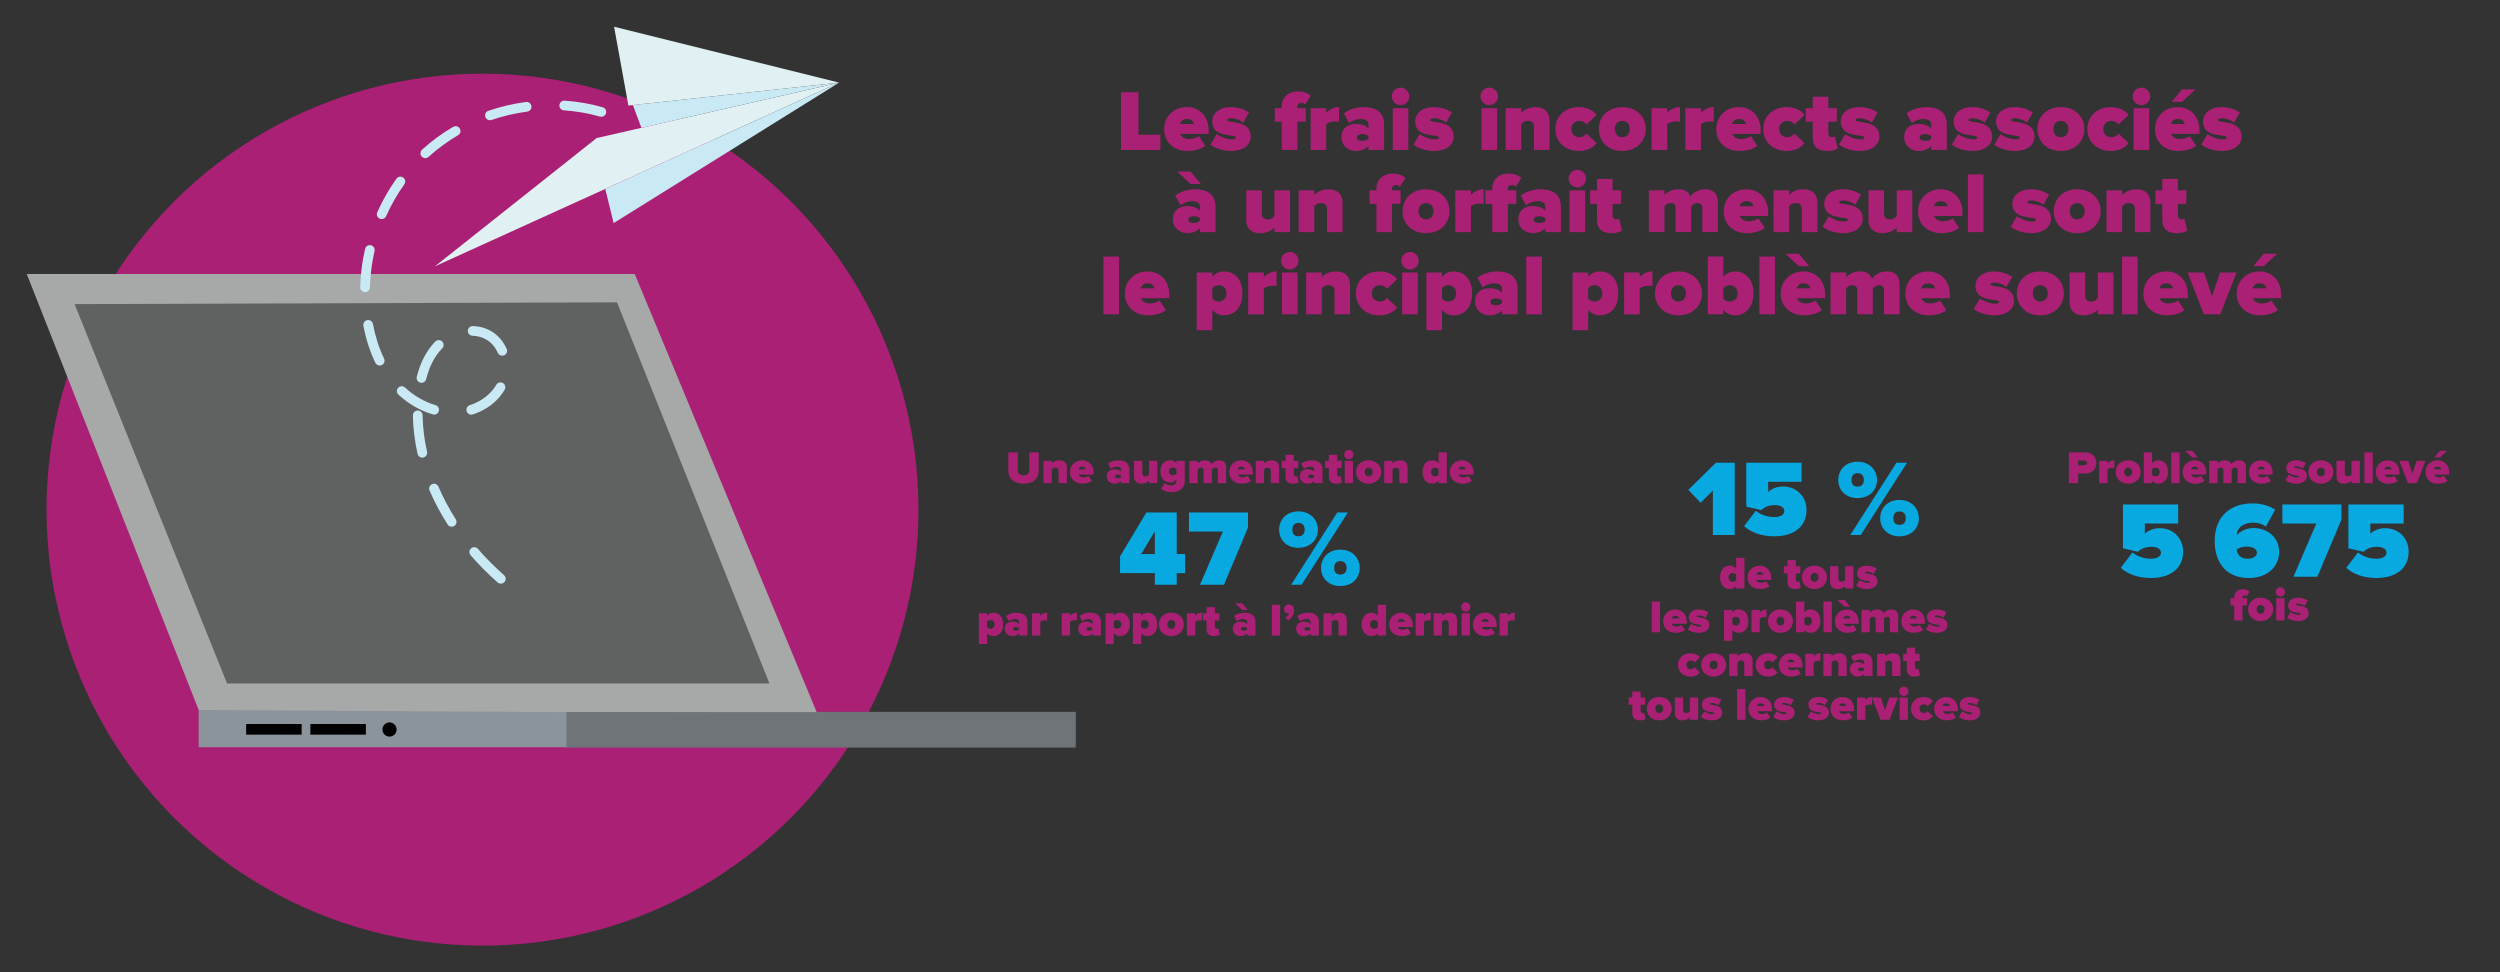
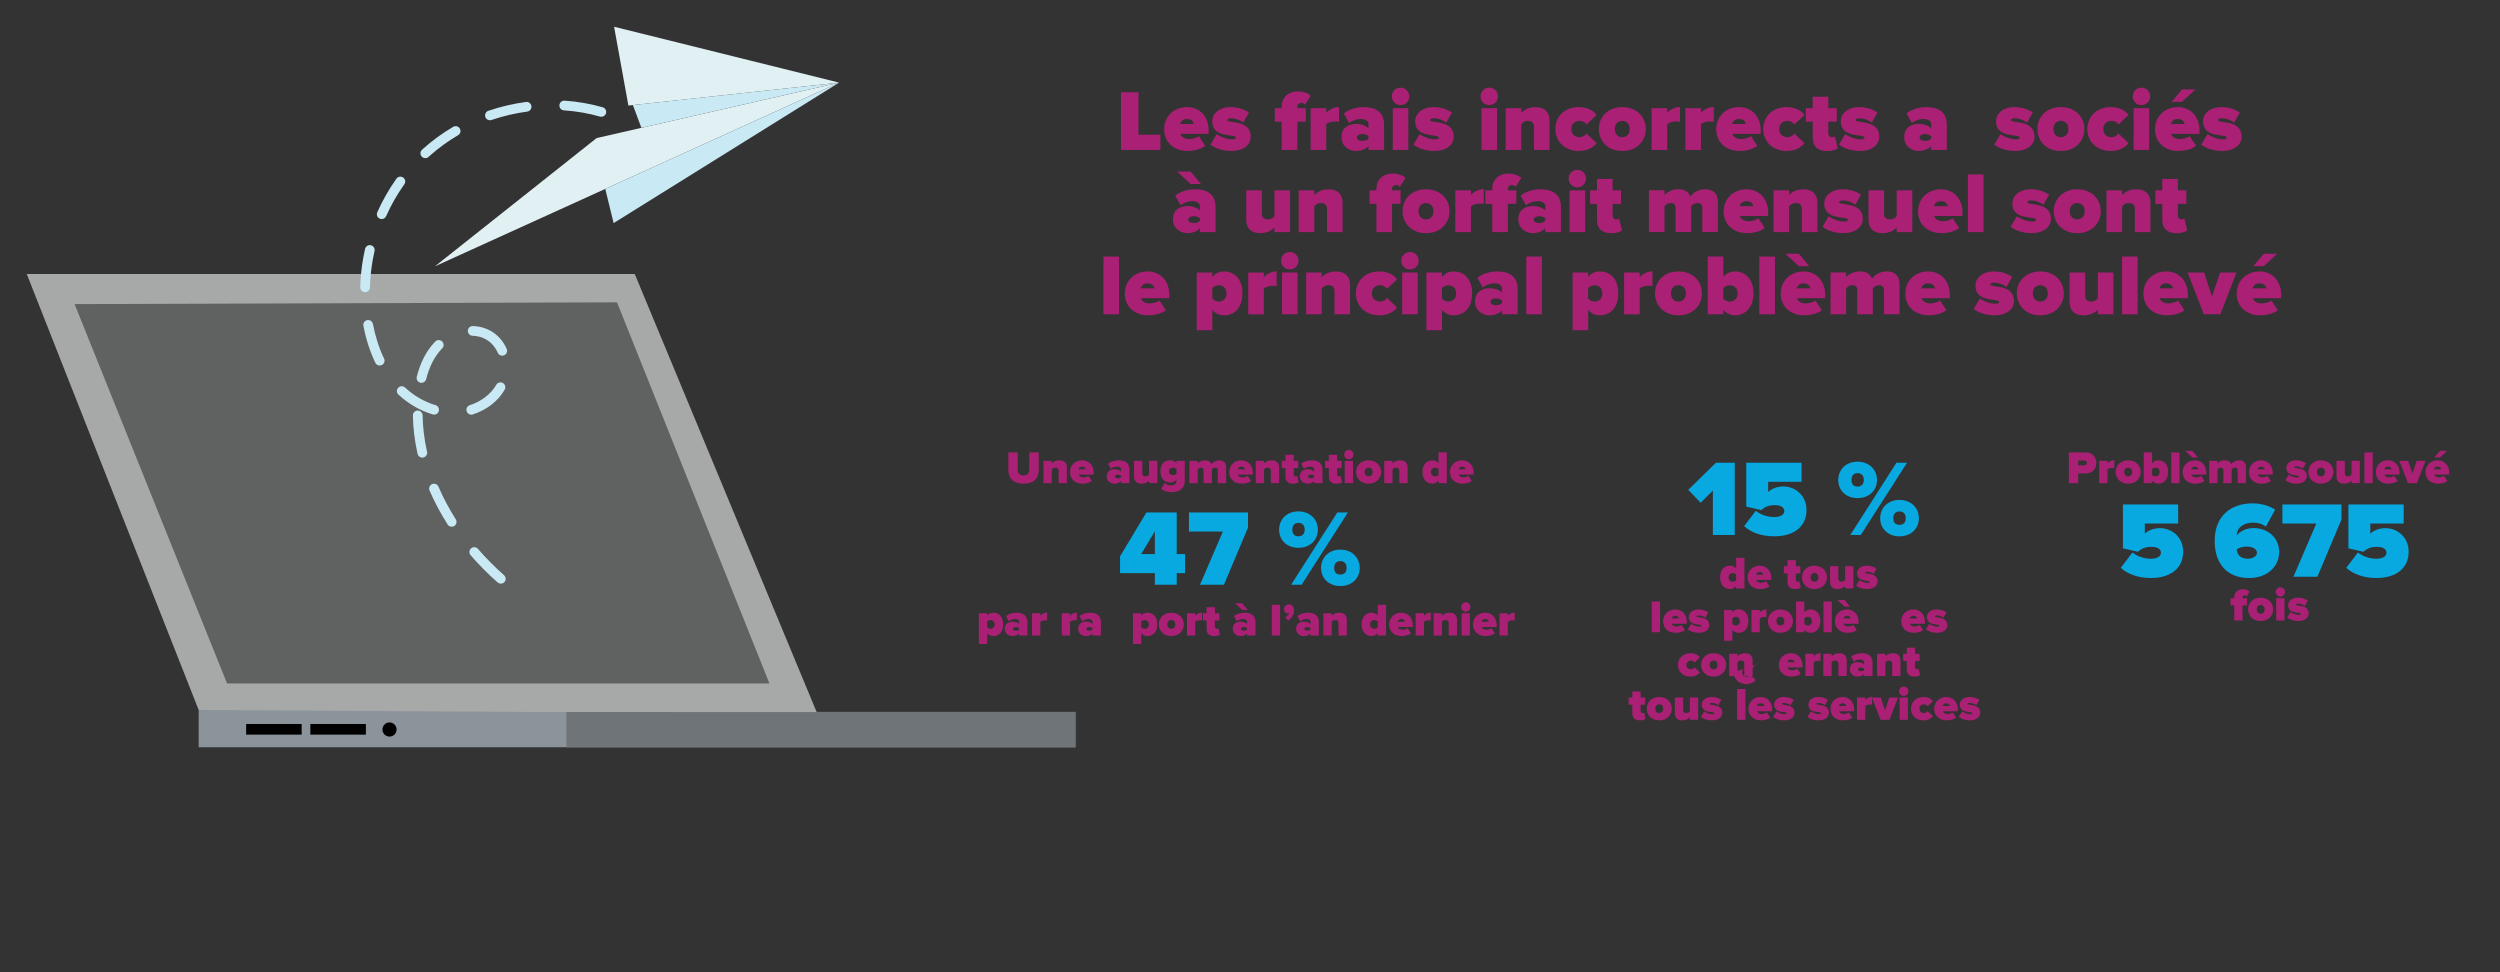
<svg xmlns="http://www.w3.org/2000/svg" id="Object" viewBox="0 0 935.05 363.68">
  <rect x="0" y="0" width="935.05" height="363.68" fill="#333333" stroke="none" />
-   <circle cx="180.46" cy="190.62" r="163.06" style="fill:#aa2075; stroke-width:0px;" />
  <rect x="74.31" y="265.56" width="137.9" height="13.92" style="fill:#8c949b; stroke-width:0px;" />
  <rect x="212.21" y="266.22" width="190.27" height="13.26" style="fill:#606161; stroke-width:0px;" />
  <polygon points="74.31 265.56 10 102.47 237.4 102.47 305.68 266.89 74.31 265.56" style="fill:#a7a9a9; stroke-width:0px;" />
  <polygon points="27.9 113.74 84.92 255.62 287.78 255.62 230.77 113.08 27.9 113.74" style="fill:#606161; stroke-width:0px;" />
  <rect x="92.06" y="270.79" width="20.77" height="3.98" style="fill:#010101; stroke-width:0px;" />
  <rect x="116.08" y="270.79" width="20.77" height="3.98" style="fill:#010101; stroke-width:0px;" />
  <circle cx="145.69" cy="272.85" r="2.65" style="fill:#010101; stroke-width:0px;" />
  <rect x="211.87" y="266.33" width="190.27" height="13.26" style="fill:#6f7478; stroke-width:0px;" />
  <polygon points="229.68 10 313.84 30.9 235.03 39.48 229.68 10" style="fill:#e1f0f3; stroke-width:0px;" />
  <polygon points="162.68 99.6 313.84 30.9 223.15 51.64 162.68 99.6" style="fill:#e1f0f3; stroke-width:0px;" />
  <polygon points="236.71 39.29 239.89 47.81 313.84 30.9 236.71 39.29" style="fill:#c9e9f4; stroke-width:0px;" />
  <polygon points="313.84 30.9 229.51 83.44 226.38 70.65 313.84 30.9" style="fill:#c9e9f4; stroke-width:0px;" />
  <path d="M186.12,217.84c-3.61-3.17-7.01-6.6-10.11-10.18-.66-.76-.57-1.9.19-2.56.76-.66,1.9-.57,2.56.19,2.99,3.46,6.28,6.77,9.76,9.83.75.66.83,1.81.17,2.56-.43.49-1.08.7-1.68.59-.32-.06-.62-.2-.88-.42ZM167.41,196.15c-2.63-4.12-4.9-8.39-6.75-12.7-.4-.92.03-1.99.95-2.38.92-.4,1.99.03,2.38.95,1.78,4.13,3.95,8.23,6.47,12.19.54.84.29,1.97-.55,2.51-.4.25-.86.33-1.29.26-.48-.09-.93-.37-1.21-.81ZM156.18,169.75c-1.08-4.77-1.67-9.6-1.75-14.35-.02-1,.78-1.83,1.78-1.85,1-.01,1.83.78,1.85,1.78.08,4.5.64,9.08,1.66,13.61.22.98-.39,1.95-1.37,2.17-.24.05-.49.06-.72.02-.7-.12-1.29-.65-1.45-1.39ZM161.86,154.99c-4.64-1.36-9.08-3.92-12.84-7.39-.74-.68-.78-1.83-.1-2.56.68-.74,1.83-.78,2.56-.1,3.35,3.09,7.29,5.37,11.4,6.58.96.28,1.51,1.29,1.23,2.25-.26.9-1.16,1.44-2.06,1.28-.07-.01-.13-.03-.2-.05ZM174.54,153.82c-.31-.95.22-1.98,1.18-2.28,4.3-1.38,7.91-4.15,9.89-7.61.5-.87,1.61-1.17,2.48-.67.87.5,1.17,1.61.67,2.48-2.46,4.3-6.7,7.59-11.93,9.27-.29.09-.59.11-.87.06-.64-.11-1.2-.57-1.41-1.23ZM157.2,143.13c-.97-.24-1.56-1.23-1.32-2.2,1.31-5.25,3.52-9.57,6.58-12.83.12-.12.24-.25.36-.37.71-.71,1.85-.71,2.57,0,.71.71.71,1.86,0,2.57-.09.1-.19.19-.28.29-2.63,2.8-4.55,6.58-5.71,11.22-.23.93-1.15,1.51-2.08,1.35-.04,0-.08-.02-.12-.03ZM140.39,135.69c-2-4.13-3.5-8.79-4.47-13.84-.19-.98.46-1.93,1.44-2.12.99-.19,1.93.46,2.12,1.44.91,4.74,2.31,9.1,4.17,12.94.44.9.06,1.99-.84,2.42-.36.17-.74.22-1.11.15-.55-.1-1.05-.45-1.32-1ZM186.19,131.96c-.91-2.05-2.3-3.71-4.04-4.8-1.57-.98-3.41-1.52-5.41-1.58-1-.03-1.79-.87-1.76-1.87.03-1,.87-1.79,1.87-1.76,2.64.08,5.11.81,7.22,2.13,2.36,1.47,4.24,3.69,5.44,6.41.4.92-.01,1.99-.93,2.39-.34.15-.71.19-1.05.13-.57-.1-1.09-.48-1.34-1.05ZM134.74,107.43c.09-3.63.46-7.3,1.1-10.91.2-1.14.44-2.3.7-3.43.22-.98,1.19-1.59,2.17-1.37.98.22,1.59,1.2,1.37,2.17-.25,1.08-.47,2.17-.66,3.26-.61,3.43-.96,6.92-1.05,10.36-.02,1-.85,1.79-1.86,1.77-.09,0-.19-.01-.28-.03-.87-.15-1.51-.92-1.49-1.83ZM142.03,81.78c-.92-.41-1.33-1.48-.92-2.4,1.98-4.43,4.39-8.65,7.16-12.55.58-.82,1.71-1.01,2.53-.42.82.58,1.01,1.71.42,2.53-2.64,3.7-4.93,7.71-6.8,11.92-.35.78-1.17,1.19-1.97,1.05-.14-.03-.28-.07-.42-.13ZM157.74,58.56c-.68-.74-.63-1.89.11-2.56.14-.13.29-.26.43-.39,3.41-3.06,7.19-5.81,11.23-8.17.87-.51,1.98-.21,2.48.65.51.87.21,1.98-.65,2.48-3.83,2.24-7.41,4.84-10.63,7.74-.14.12-.27.25-.41.37-.43.4-1.01.54-1.54.45-.38-.07-.74-.26-1.02-.56ZM181.53,43.74c-.32-.95.18-1.98,1.13-2.3,4.56-1.55,9.29-2.66,14.06-3.3,1-.13,1.91.56,2.04,1.56.13.99-.56,1.91-1.56,2.04-4.54.61-9.04,1.66-13.37,3.14-.3.1-.61.12-.9.07-.63-.11-1.18-.55-1.4-1.2ZM209.23,39.34c.07-1,.93-1.76,1.93-1.69,4.85.32,9.68,1.16,14.25,2.47.96.28,1.52,1.28,1.25,2.24-.28.96-1.29,1.52-2.24,1.25-4.33-1.24-8.9-2.03-13.5-2.33-.07,0-.13-.01-.2-.02-.9-.16-1.55-.97-1.49-1.91Z" style="fill:#c9e9f4; stroke-width:0px;" />
  <path d="M419.28,56.09v-21.59h6.54v15.89h8.19v5.7h-14.73Z" style="fill:#aa2075; stroke-width:0px;" />
  <path d="M435.43,48.25c0-4.53,3.46-8.19,8.51-8.19,4.6,0,8.12,3.3,8.12,8.8v1.2h-10.62c.32,1,1.46,1.97,3.37,1.97.87,0,2.82-.42,3.59-1.1l2.39,3.59c-1.55,1.33-4.34,1.94-6.67,1.94-4.89,0-8.71-3.08-8.71-8.22ZM443.95,44.5c-1.78,0-2.36,1.17-2.56,1.88h5.15c-.16-.68-.71-1.88-2.59-1.88Z" style="fill:#aa2075; stroke-width:0px;" />
  <path d="M452.75,54.08l2.33-3.92c1.23.97,3.88,1.97,5.63,1.97,1.2,0,1.55-.29,1.55-.68,0-1.49-8.87.42-8.87-6.05,0-2.82,2.46-5.34,6.99-5.34,2.62,0,4.95.81,6.76,2.01l-2.14,3.79c-.97-.81-2.78-1.62-4.6-1.62-.84,0-1.46.32-1.46.68,0,1.29,8.87-.32,8.87,6.18,0,3.11-2.78,5.37-7.41,5.37-2.88,0-5.99-1-7.67-2.4Z" style="fill:#aa2075; stroke-width:0px;" />
  <path d="M479.39,56.09v-10.58h-2.59v-5.05h2.59v-.71c0-3.27,2.49-5.57,5.96-5.57,1.81,0,3.79.52,4.89,1.68l-2.1,3.24c-.36-.42-.78-.61-1.42-.61-.74,0-1.49.49-1.49,1.26v.71h3.17v5.05h-3.17v10.58h-5.83Z" style="fill:#aa2075; stroke-width:0px;" />
  <path d="M490.2,56.09v-15.63h5.83v1.72c.97-1.13,3.01-2.17,4.79-2.17v5.57c-.29-.1-.78-.16-1.33-.16-1.23,0-2.82.32-3.46,1.1v9.58h-5.83Z" style="fill:#aa2075; stroke-width:0px;" />
  <path d="M511.85,56.09v-1.49c-.87,1.1-2.78,1.88-4.73,1.88-2.33,0-5.37-1.59-5.37-5.15,0-3.88,3.04-4.98,5.37-4.98,2.04,0,3.88.65,4.73,1.71v-1.62c0-1.1-1-1.94-2.91-1.94-1.46,0-3.11.58-4.34,1.52l-1.97-3.59c2.1-1.68,5.02-2.36,7.38-2.36,3.88,0,7.67,1.36,7.67,6.57v9.45h-5.83ZM511.85,51.85v-.87c-.39-.55-1.39-.84-2.3-.84-.97,0-2.04.32-2.04,1.29s1.07,1.26,2.04,1.26c.91,0,1.91-.29,2.3-.84Z" style="fill:#aa2075; stroke-width:0px;" />
  <path d="M520.56,36.05c0-1.81,1.46-3.27,3.27-3.27s3.27,1.46,3.27,3.27-1.46,3.27-3.27,3.27-3.27-1.46-3.27-3.27ZM520.92,56.09v-15.63h5.83v15.63h-5.83Z" style="fill:#aa2075; stroke-width:0px;" />
  <path d="M528.66,54.08l2.33-3.92c1.23.97,3.88,1.97,5.63,1.97,1.2,0,1.55-.29,1.55-.68,0-1.49-8.87.42-8.87-6.05,0-2.82,2.46-5.34,6.99-5.34,2.62,0,4.95.81,6.76,2.01l-2.14,3.79c-.97-.81-2.78-1.62-4.6-1.62-.84,0-1.46.32-1.46.68,0,1.29,8.87-.32,8.87,6.18,0,3.11-2.78,5.37-7.41,5.37-2.88,0-5.99-1-7.67-2.4Z" style="fill:#aa2075; stroke-width:0px;" />
  <path d="M553.74,36.05c0-1.81,1.46-3.27,3.27-3.27s3.27,1.46,3.27,3.27-1.46,3.27-3.27,3.27-3.27-1.46-3.27-3.27ZM554.1,56.09v-15.63h5.83v15.63h-5.83Z" style="fill:#aa2075; stroke-width:0px;" />
  <path d="M573.74,56.09v-8.64c0-1.62-.87-2.23-2.27-2.23s-2.01.68-2.49,1.23v9.64h-5.83v-15.63h5.83v1.78c.91-1.04,2.62-2.17,5.37-2.17,3.62,0,5.21,2.2,5.21,4.92v11.1h-5.83Z" style="fill:#aa2075; stroke-width:0px;" />
  <path d="M581.74,48.25c0-4.95,3.82-8.19,8.77-8.19,3.56,0,5.76,1.62,6.63,2.95l-3.75,3.53c-.49-.75-1.39-1.33-2.62-1.33-1.65,0-3.07,1.04-3.07,3.04s1.42,3.07,3.07,3.07c1.23,0,2.14-.65,2.62-1.36l3.75,3.56c-.87,1.29-3.07,2.95-6.63,2.95-4.95,0-8.77-3.24-8.77-8.22Z" style="fill:#aa2075; stroke-width:0px;" />
  <path d="M597.99,48.25c0-4.37,3.24-8.19,8.77-8.19s8.8,3.82,8.8,8.19-3.24,8.22-8.8,8.22-8.77-3.85-8.77-8.22ZM609.57,48.25c0-1.71-1-3.04-2.82-3.04s-2.78,1.33-2.78,3.04,1,3.07,2.78,3.07,2.82-1.33,2.82-3.07Z" style="fill:#aa2075; stroke-width:0px;" />
  <path d="M617.73,56.09v-15.63h5.83v1.72c.97-1.13,3.01-2.17,4.79-2.17v5.57c-.29-.1-.78-.16-1.33-.16-1.23,0-2.82.32-3.46,1.1v9.58h-5.83Z" style="fill:#aa2075; stroke-width:0px;" />
  <path d="M630.36,56.09v-15.63h5.83v1.72c.97-1.13,3.01-2.17,4.79-2.17v5.57c-.29-.1-.78-.16-1.33-.16-1.23,0-2.82.32-3.46,1.1v9.58h-5.83Z" style="fill:#aa2075; stroke-width:0px;" />
  <path d="M641.91,48.25c0-4.53,3.46-8.19,8.51-8.19,4.6,0,8.12,3.3,8.12,8.8v1.2h-10.62c.32,1,1.46,1.97,3.37,1.97.87,0,2.82-.42,3.59-1.1l2.39,3.59c-1.55,1.33-4.34,1.94-6.67,1.94-4.89,0-8.71-3.08-8.71-8.22ZM650.42,44.5c-1.78,0-2.36,1.17-2.56,1.88h5.15c-.16-.68-.71-1.88-2.59-1.88Z" style="fill:#aa2075; stroke-width:0px;" />
  <path d="M659.49,48.25c0-4.95,3.82-8.19,8.77-8.19,3.56,0,5.76,1.62,6.63,2.95l-3.75,3.53c-.49-.75-1.39-1.33-2.62-1.33-1.65,0-3.07,1.04-3.07,3.04s1.42,3.07,3.07,3.07c1.23,0,2.14-.65,2.62-1.36l3.75,3.56c-.87,1.29-3.07,2.95-6.63,2.95-4.95,0-8.77-3.24-8.77-8.22Z" style="fill:#aa2075; stroke-width:0px;" />
  <path d="M678,51.56v-6.05h-2.59v-5.05h2.59v-4.27h5.83v4.27h3.17v5.05h-3.17v4.37c0,.81.52,1.46,1.29,1.46.52,0,1.04-.16,1.17-.29l1.04,4.4c-.61.55-1.97,1.04-3.95,1.04-3.46,0-5.37-1.65-5.37-4.92Z" style="fill:#aa2075; stroke-width:0px;" />
  <path d="M687.84,54.08l2.33-3.92c1.23.97,3.88,1.97,5.63,1.97,1.2,0,1.55-.29,1.55-.68,0-1.49-8.87.42-8.87-6.05,0-2.82,2.46-5.34,6.99-5.34,2.62,0,4.95.81,6.76,2.01l-2.14,3.79c-.97-.81-2.78-1.62-4.6-1.62-.84,0-1.46.32-1.46.68,0,1.29,8.87-.32,8.87,6.18,0,3.11-2.78,5.37-7.41,5.37-2.88,0-5.99-1-7.67-2.4Z" style="fill:#aa2075; stroke-width:0px;" />
  <path d="M722.31,56.09v-1.49c-.87,1.1-2.78,1.88-4.73,1.88-2.33,0-5.37-1.59-5.37-5.15,0-3.88,3.04-4.98,5.37-4.98,2.04,0,3.88.65,4.73,1.71v-1.62c0-1.1-1-1.94-2.91-1.94-1.46,0-3.11.58-4.34,1.52l-1.97-3.59c2.1-1.68,5.02-2.36,7.38-2.36,3.88,0,7.67,1.36,7.67,6.57v9.45h-5.83ZM722.31,51.85v-.87c-.39-.55-1.39-.84-2.3-.84-.97,0-2.04.32-2.04,1.29s1.07,1.26,2.04,1.26c.91,0,1.91-.29,2.3-.84Z" style="fill:#aa2075; stroke-width:0px;" />
-   <path d="M730.05,54.08l2.33-3.92c1.23.97,3.88,1.97,5.63,1.97,1.2,0,1.55-.29,1.55-.68,0-1.49-8.87.42-8.87-6.05,0-2.82,2.46-5.34,6.99-5.34,2.62,0,4.95.81,6.76,2.01l-2.14,3.79c-.97-.81-2.78-1.62-4.6-1.62-.84,0-1.46.32-1.46.68,0,1.29,8.87-.32,8.87,6.18,0,3.11-2.78,5.37-7.41,5.37-2.88,0-5.99-1-7.67-2.4Z" style="fill:#aa2075; stroke-width:0px;" />
  <path d="M745.91,54.08l2.33-3.92c1.23.97,3.88,1.97,5.63,1.97,1.2,0,1.55-.29,1.55-.68,0-1.49-8.87.42-8.87-6.05,0-2.82,2.46-5.34,6.99-5.34,2.62,0,4.95.81,6.76,2.01l-2.14,3.79c-.97-.81-2.78-1.62-4.6-1.62-.84,0-1.46.32-1.46.68,0,1.29,8.87-.32,8.87,6.18,0,3.11-2.78,5.37-7.41,5.37-2.88,0-5.99-1-7.67-2.4Z" style="fill:#aa2075; stroke-width:0px;" />
  <path d="M762.03,48.25c0-4.37,3.24-8.19,8.77-8.19s8.8,3.82,8.8,8.19-3.24,8.22-8.8,8.22-8.77-3.85-8.77-8.22ZM773.62,48.25c0-1.71-1-3.04-2.82-3.04s-2.78,1.33-2.78,3.04,1,3.07,2.78,3.07,2.82-1.33,2.82-3.07Z" style="fill:#aa2075; stroke-width:0px;" />
  <path d="M780.71,48.25c0-4.95,3.82-8.19,8.77-8.19,3.56,0,5.76,1.62,6.63,2.95l-3.75,3.53c-.49-.75-1.39-1.33-2.62-1.33-1.65,0-3.07,1.04-3.07,3.04s1.42,3.07,3.07,3.07c1.23,0,2.14-.65,2.62-1.36l3.75,3.56c-.87,1.29-3.07,2.95-6.63,2.95-4.95,0-8.77-3.24-8.77-8.22Z" style="fill:#aa2075; stroke-width:0px;" />
  <path d="M797.67,36.05c0-1.81,1.46-3.27,3.27-3.27s3.27,1.46,3.27,3.27-1.46,3.27-3.27,3.27-3.27-1.46-3.27-3.27ZM798.02,56.09v-15.63h5.83v15.63h-5.83Z" style="fill:#aa2075; stroke-width:0px;" />
  <path d="M806.02,48.25c0-4.53,3.46-8.19,8.51-8.19,4.6,0,8.12,3.3,8.12,8.8v1.2h-10.62c.32,1,1.46,1.97,3.37,1.97.87,0,2.82-.42,3.59-1.1l2.39,3.59c-1.55,1.33-4.34,1.94-6.67,1.94-4.89,0-8.71-3.08-8.71-8.22ZM814.53,44.5c-1.78,0-2.36,1.17-2.56,1.88h5.15c-.16-.68-.71-1.88-2.59-1.88ZM816.12,38.09h-3.88l3.88-4.66h5.02l-5.02,4.66Z" style="fill:#aa2075; stroke-width:0px;" />
  <path d="M823.34,54.08l2.33-3.92c1.23.97,3.88,1.97,5.63,1.97,1.2,0,1.55-.29,1.55-.68,0-1.49-8.87.42-8.87-6.05,0-2.82,2.46-5.34,6.99-5.34,2.62,0,4.95.81,6.76,2.01l-2.14,3.79c-.97-.81-2.78-1.62-4.6-1.62-.84,0-1.46.32-1.46.68,0,1.29,8.87-.32,8.87,6.18,0,3.11-2.78,5.37-7.41,5.37-2.88,0-5.99-1-7.67-2.4Z" style="fill:#aa2075; stroke-width:0px;" />
  <path d="M448.8,86.82v-1.49c-.87,1.1-2.78,1.88-4.73,1.88-2.33,0-5.37-1.59-5.37-5.15,0-3.88,3.04-4.98,5.37-4.98,2.04,0,3.88.65,4.73,1.71v-1.62c0-1.1-1-1.94-2.91-1.94-1.46,0-3.11.58-4.34,1.52l-1.97-3.59c2.1-1.68,5.02-2.36,7.38-2.36,3.88,0,7.67,1.36,7.67,6.57v9.45h-5.83ZM445.31,68.83l-5.02-4.66h5.02l3.88,4.66h-3.88ZM448.8,82.58v-.87c-.39-.55-1.39-.84-2.3-.84-.97,0-2.04.32-2.04,1.29s1.07,1.26,2.04,1.26c.91,0,1.91-.29,2.3-.84Z" style="fill:#aa2075; stroke-width:0px;" />
  <path d="M476.67,86.82v-1.75c-.91,1-2.62,2.14-5.37,2.14-3.62,0-5.18-2.17-5.18-4.85v-11.17h5.83v8.67c0,1.59.84,2.2,2.27,2.2,1.29,0,1.97-.68,2.46-1.23v-9.64h5.83v15.63h-5.83Z" style="fill:#aa2075; stroke-width:0px;" />
  <path d="M496.32,86.82v-8.64c0-1.62-.87-2.23-2.27-2.23s-2.01.68-2.49,1.23v9.64h-5.83v-15.63h5.83v1.78c.91-1.04,2.62-2.17,5.37-2.17,3.62,0,5.21,2.2,5.21,4.92v11.1h-5.83Z" style="fill:#aa2075; stroke-width:0px;" />
  <path d="M514.83,86.82v-10.58h-2.59v-5.05h2.59v-.71c0-3.27,2.49-5.57,5.96-5.57,1.81,0,3.79.52,4.89,1.68l-2.1,3.24c-.36-.42-.78-.62-1.42-.62-.74,0-1.49.49-1.49,1.26v.71h3.17v5.05h-3.17v10.58h-5.83Z" style="fill:#aa2075; stroke-width:0px;" />
  <path d="M524.58,78.99c0-4.37,3.24-8.19,8.77-8.19s8.8,3.82,8.8,8.19-3.24,8.22-8.8,8.22-8.77-3.85-8.77-8.22ZM536.16,78.99c0-1.71-1-3.04-2.82-3.04s-2.78,1.33-2.78,3.04,1,3.07,2.78,3.07,2.82-1.33,2.82-3.07Z" style="fill:#aa2075; stroke-width:0px;" />
  <path d="M544.32,86.82v-15.63h5.83v1.72c.97-1.13,3.01-2.17,4.79-2.17v5.57c-.29-.1-.78-.16-1.33-.16-1.23,0-2.82.32-3.46,1.1v9.58h-5.83Z" style="fill:#aa2075; stroke-width:0px;" />
  <path d="M558.14,86.82v-10.58h-2.59v-5.05h2.59v-.71c0-3.27,2.49-5.57,5.96-5.57,1.81,0,3.79.52,4.89,1.68l-2.1,3.24c-.36-.42-.78-.62-1.42-.62-.74,0-1.49.49-1.49,1.26v.71h3.17v5.05h-3.17v10.58h-5.83Z" style="fill:#aa2075; stroke-width:0px;" />
  <path d="M577.98,86.82v-1.49c-.87,1.1-2.78,1.88-4.73,1.88-2.33,0-5.37-1.59-5.37-5.15,0-3.88,3.04-4.98,5.37-4.98,2.04,0,3.88.65,4.73,1.71v-1.62c0-1.1-1-1.94-2.91-1.94-1.46,0-3.11.58-4.34,1.52l-1.97-3.59c2.1-1.68,5.02-2.36,7.38-2.36,3.88,0,7.67,1.36,7.67,6.57v9.45h-5.83ZM577.98,82.58v-.87c-.39-.55-1.39-.84-2.3-.84-.97,0-2.04.32-2.04,1.29s1.07,1.26,2.04,1.26c.91,0,1.91-.29,2.3-.84Z" style="fill:#aa2075; stroke-width:0px;" />
  <path d="M586.69,66.79c0-1.81,1.46-3.27,3.27-3.27s3.27,1.46,3.27,3.27-1.46,3.27-3.27,3.27-3.27-1.46-3.27-3.27ZM587.05,86.82v-15.63h5.83v15.63h-5.83Z" style="fill:#aa2075; stroke-width:0px;" />
  <path d="M597.31,82.29v-6.05h-2.59v-5.05h2.59v-4.27h5.83v4.27h3.17v5.05h-3.17v4.37c0,.81.52,1.46,1.29,1.46.52,0,1.04-.16,1.17-.29l1.04,4.4c-.61.55-1.97,1.04-3.95,1.04-3.46,0-5.37-1.65-5.37-4.92Z" style="fill:#aa2075; stroke-width:0px;" />
  <path d="M636.7,86.82v-9.13c0-.94-.49-1.75-1.78-1.75s-2.01.78-2.4,1.23v9.64h-5.83v-9.13c0-.94-.45-1.75-1.78-1.75s-1.97.78-2.36,1.23v9.64h-5.83v-15.63h5.83v1.78c.68-.87,2.65-2.17,5.18-2.17,2.2,0,3.79.81,4.5,2.75.91-1.36,2.94-2.75,5.47-2.75,2.88,0,4.82,1.46,4.82,4.69v11.33h-5.83Z" style="fill:#aa2075; stroke-width:0px;" />
  <path d="M644.7,78.99c0-4.53,3.46-8.19,8.51-8.19,4.6,0,8.12,3.3,8.12,8.8v1.2h-10.62c.32,1,1.46,1.97,3.37,1.97.87,0,2.82-.42,3.59-1.1l2.39,3.59c-1.55,1.33-4.34,1.94-6.67,1.94-4.89,0-8.71-3.08-8.71-8.22ZM653.21,75.23c-1.78,0-2.36,1.17-2.56,1.88h5.15c-.16-.68-.71-1.88-2.59-1.88Z" style="fill:#aa2075; stroke-width:0px;" />
  <path d="M673.92,86.82v-8.64c0-1.62-.87-2.23-2.27-2.23s-2.01.68-2.49,1.23v9.64h-5.83v-15.63h5.83v1.78c.91-1.04,2.62-2.17,5.37-2.17,3.62,0,5.21,2.2,5.21,4.92v11.1h-5.83Z" style="fill:#aa2075; stroke-width:0px;" />
  <path d="M681.66,84.81l2.33-3.92c1.23.97,3.88,1.97,5.63,1.97,1.2,0,1.55-.29,1.55-.68,0-1.49-8.87.42-8.87-6.05,0-2.82,2.46-5.34,6.99-5.34,2.62,0,4.95.81,6.76,2.01l-2.14,3.79c-.97-.81-2.78-1.62-4.6-1.62-.84,0-1.46.32-1.46.68,0,1.29,8.87-.32,8.87,6.18,0,3.11-2.78,5.37-7.41,5.37-2.88,0-5.99-1-7.67-2.4Z" style="fill:#aa2075; stroke-width:0px;" />
  <path d="M709.4,86.82v-1.75c-.91,1-2.62,2.14-5.37,2.14-3.62,0-5.18-2.17-5.18-4.85v-11.17h5.83v8.67c0,1.59.84,2.2,2.27,2.2,1.29,0,1.97-.68,2.46-1.23v-9.64h5.83v15.63h-5.83Z" style="fill:#aa2075; stroke-width:0px;" />
  <path d="M717.39,78.99c0-4.53,3.46-8.19,8.51-8.19,4.6,0,8.12,3.3,8.12,8.8v1.2h-10.62c.32,1,1.46,1.97,3.37,1.97.87,0,2.82-.42,3.59-1.1l2.39,3.59c-1.55,1.33-4.34,1.94-6.67,1.94-4.89,0-8.71-3.08-8.71-8.22ZM725.91,75.23c-1.78,0-2.36,1.17-2.56,1.88h5.15c-.16-.68-.71-1.88-2.59-1.88Z" style="fill:#aa2075; stroke-width:0px;" />
  <path d="M736.04,86.82v-21.59h5.83v21.59h-5.83Z" style="fill:#aa2075; stroke-width:0px;" />
  <path d="M752.03,84.81l2.33-3.92c1.23.97,3.88,1.97,5.63,1.97,1.2,0,1.55-.29,1.55-.68,0-1.49-8.87.42-8.87-6.05,0-2.82,2.46-5.34,6.99-5.34,2.62,0,4.95.81,6.76,2.01l-2.14,3.79c-.97-.81-2.78-1.62-4.6-1.62-.84,0-1.46.32-1.46.68,0,1.29,8.87-.32,8.87,6.18,0,3.11-2.78,5.37-7.41,5.37-2.88,0-5.99-1-7.67-2.4Z" style="fill:#aa2075; stroke-width:0px;" />
  <path d="M768.15,78.99c0-4.37,3.24-8.19,8.77-8.19s8.8,3.82,8.8,8.19-3.24,8.22-8.8,8.22-8.77-3.85-8.77-8.22ZM779.73,78.99c0-1.71-1-3.04-2.82-3.04s-2.78,1.33-2.78,3.04,1,3.07,2.78,3.07,2.82-1.33,2.82-3.07Z" style="fill:#aa2075; stroke-width:0px;" />
  <path d="M798.48,86.82v-8.64c0-1.62-.87-2.23-2.27-2.23s-2.01.68-2.49,1.23v9.64h-5.83v-15.63h5.83v1.78c.91-1.04,2.62-2.17,5.37-2.17,3.62,0,5.21,2.2,5.21,4.92v11.1h-5.83Z" style="fill:#aa2075; stroke-width:0px;" />
  <path d="M808.74,82.29v-6.05h-2.59v-5.05h2.59v-4.27h5.83v4.27h3.17v5.05h-3.17v4.37c0,.81.52,1.46,1.29,1.46.52,0,1.04-.16,1.17-.29l1.04,4.4c-.61.55-1.97,1.04-3.95,1.04-3.46,0-5.37-1.65-5.37-4.92Z" style="fill:#aa2075; stroke-width:0px;" />
  <path d="M412.71,117.55v-21.59h5.83v21.59h-5.83Z" style="fill:#aa2075; stroke-width:0px;" />
  <path d="M420.71,109.72c0-4.53,3.46-8.19,8.51-8.19,4.6,0,8.12,3.3,8.12,8.8v1.2h-10.62c.32,1,1.46,1.97,3.37,1.97.87,0,2.82-.42,3.59-1.1l2.39,3.59c-1.55,1.33-4.34,1.94-6.67,1.94-4.89,0-8.71-3.08-8.71-8.22ZM429.22,105.97c-1.78,0-2.36,1.17-2.56,1.88h5.15c-.16-.68-.71-1.88-2.59-1.88Z" style="fill:#aa2075; stroke-width:0px;" />
  <path d="M453.43,115.9v7.61h-5.83v-21.59h5.83v1.65c1.26-1.49,2.78-2.04,4.4-2.04,3.88,0,6.86,2.85,6.86,8.19s-2.98,8.22-6.86,8.22c-1.62,0-3.11-.55-4.4-2.04ZM458.74,109.72c0-1.94-1.36-3.04-2.91-3.04-.74,0-1.84.39-2.39,1.07v3.98c.52.65,1.65,1.07,2.39,1.07,1.55,0,2.91-1.1,2.91-3.07Z" style="fill:#aa2075; stroke-width:0px;" />
  <path d="M466.86,117.55v-15.63h5.83v1.72c.97-1.13,3.01-2.17,4.79-2.17v5.57c-.29-.1-.78-.16-1.33-.16-1.23,0-2.82.32-3.46,1.1v9.58h-5.83Z" style="fill:#aa2075; stroke-width:0px;" />
  <path d="M479.13,97.52c0-1.81,1.46-3.27,3.27-3.27s3.27,1.46,3.27,3.27-1.46,3.27-3.27,3.27-3.27-1.46-3.27-3.27ZM479.49,117.55v-15.63h5.83v15.63h-5.83Z" style="fill:#aa2075; stroke-width:0px;" />
  <path d="M499.13,117.55v-8.64c0-1.62-.87-2.23-2.27-2.23s-2.01.68-2.49,1.23v9.64h-5.83v-15.63h5.83v1.78c.91-1.04,2.62-2.17,5.37-2.17,3.62,0,5.21,2.2,5.21,4.92v11.1h-5.83Z" style="fill:#aa2075; stroke-width:0px;" />
  <path d="M507.13,109.72c0-4.95,3.82-8.19,8.77-8.19,3.56,0,5.76,1.62,6.63,2.95l-3.75,3.53c-.49-.75-1.39-1.33-2.62-1.33-1.65,0-3.07,1.04-3.07,3.04s1.42,3.07,3.07,3.07c1.23,0,2.14-.65,2.62-1.36l3.75,3.56c-.87,1.29-3.07,2.95-6.63,2.95-4.95,0-8.77-3.24-8.77-8.22Z" style="fill:#aa2075; stroke-width:0px;" />
  <path d="M524.09,97.52c0-1.81,1.46-3.27,3.27-3.27s3.27,1.46,3.27,3.27-1.46,3.27-3.27,3.27-3.27-1.46-3.27-3.27ZM524.45,117.55v-15.63h5.83v15.63h-5.83Z" style="fill:#aa2075; stroke-width:0px;" />
  <path d="M539.34,115.9v7.61h-5.83v-21.59h5.83v1.65c1.26-1.49,2.78-2.04,4.4-2.04,3.88,0,6.86,2.85,6.86,8.19s-2.98,8.22-6.86,8.22c-1.62,0-3.11-.55-4.4-2.04ZM544.64,109.72c0-1.94-1.36-3.04-2.91-3.04-.74,0-1.85.39-2.4,1.07v3.98c.52.65,1.65,1.07,2.4,1.07,1.55,0,2.91-1.1,2.91-3.07Z" style="fill:#aa2075; stroke-width:0px;" />
  <path d="M561.8,117.55v-1.49c-.87,1.1-2.78,1.88-4.73,1.88-2.33,0-5.37-1.59-5.37-5.15,0-3.88,3.04-4.98,5.37-4.98,2.04,0,3.88.65,4.73,1.71v-1.62c0-1.1-1-1.94-2.91-1.94-1.46,0-3.11.58-4.34,1.52l-1.97-3.59c2.1-1.68,5.02-2.36,7.38-2.36,3.88,0,7.67,1.36,7.67,6.57v9.45h-5.83ZM561.8,113.31v-.87c-.39-.55-1.39-.84-2.3-.84-.97,0-2.04.32-2.04,1.29s1.07,1.26,2.04,1.26c.91,0,1.91-.29,2.3-.84Z" style="fill:#aa2075; stroke-width:0px;" />
  <path d="M570.86,117.55v-21.59h5.83v21.59h-5.83Z" style="fill:#aa2075; stroke-width:0px;" />
  <path d="M594.01,115.9v7.61h-5.83v-21.59h5.83v1.65c1.26-1.49,2.78-2.04,4.4-2.04,3.88,0,6.86,2.85,6.86,8.19s-2.98,8.22-6.86,8.22c-1.62,0-3.11-.55-4.4-2.04ZM599.31,109.72c0-1.94-1.36-3.04-2.91-3.04-.74,0-1.85.39-2.4,1.07v3.98c.52.65,1.65,1.07,2.4,1.07,1.55,0,2.91-1.1,2.91-3.07Z" style="fill:#aa2075; stroke-width:0px;" />
  <path d="M607.44,117.55v-15.63h5.83v1.72c.97-1.13,3.01-2.17,4.79-2.17v5.57c-.29-.1-.78-.16-1.33-.16-1.23,0-2.82.32-3.46,1.1v9.58h-5.83Z" style="fill:#aa2075; stroke-width:0px;" />
  <path d="M619,109.72c0-4.37,3.24-8.19,8.77-8.19s8.8,3.82,8.8,8.19-3.24,8.22-8.8,8.22-8.77-3.85-8.77-8.22ZM630.58,109.72c0-1.71-1-3.04-2.82-3.04s-2.78,1.33-2.78,3.04,1,3.07,2.78,3.07,2.82-1.33,2.82-3.07Z" style="fill:#aa2075; stroke-width:0px;" />
  <path d="M638.74,117.55v-21.59h5.83v7.61c1.23-1.49,2.82-2.04,4.4-2.04,3.85,0,6.89,3.01,6.89,8.19s-3.11,8.22-6.89,8.22c-1.59,0-3.07-.55-4.4-2.04v1.65h-5.83ZM646.99,112.8c1.59,0,2.91-1.1,2.91-3.07s-1.33-3.04-2.91-3.04c-.78,0-1.88.39-2.43,1.07v4.01c.55.68,1.65,1.04,2.43,1.04Z" style="fill:#aa2075; stroke-width:0px;" />
  <path d="M658.03,117.55v-21.59h5.83v21.59h-5.83Z" style="fill:#aa2075; stroke-width:0px;" />
  <path d="M666.03,109.72c0-4.53,3.46-8.19,8.51-8.19,4.6,0,8.12,3.3,8.12,8.8v1.2h-10.62c.32,1,1.46,1.97,3.37,1.97.87,0,2.82-.42,3.59-1.1l2.39,3.59c-1.55,1.33-4.34,1.94-6.67,1.94-4.89,0-8.71-3.08-8.71-8.22ZM672.82,99.56l-5.02-4.66h5.02l3.88,4.66h-3.88ZM674.54,105.97c-1.78,0-2.36,1.17-2.56,1.88h5.15c-.16-.68-.71-1.88-2.59-1.88Z" style="fill:#aa2075; stroke-width:0px;" />
  <path d="M704.64,117.55v-9.13c0-.94-.49-1.75-1.78-1.75s-2.01.78-2.4,1.23v9.64h-5.83v-9.13c0-.94-.45-1.75-1.78-1.75s-1.97.78-2.36,1.23v9.64h-5.83v-15.63h5.83v1.78c.68-.87,2.65-2.17,5.18-2.17,2.2,0,3.79.81,4.5,2.75.91-1.36,2.94-2.75,5.47-2.75,2.88,0,4.82,1.46,4.82,4.69v11.33h-5.83Z" style="fill:#aa2075; stroke-width:0px;" />
  <path d="M712.64,109.72c0-4.53,3.46-8.19,8.51-8.19,4.6,0,8.12,3.3,8.12,8.8v1.2h-10.62c.32,1,1.46,1.97,3.37,1.97.87,0,2.82-.42,3.59-1.1l2.39,3.59c-1.55,1.33-4.34,1.94-6.67,1.94-4.89,0-8.71-3.08-8.71-8.22ZM721.15,105.97c-1.78,0-2.36,1.17-2.56,1.88h5.15c-.16-.68-.71-1.88-2.59-1.88Z" style="fill:#aa2075; stroke-width:0px;" />
  <path d="M738.21,115.55l2.33-3.92c1.23.97,3.88,1.97,5.63,1.97,1.2,0,1.55-.29,1.55-.68,0-1.49-8.87.42-8.87-6.05,0-2.82,2.46-5.34,6.99-5.34,2.62,0,4.95.81,6.76,2.01l-2.14,3.79c-.97-.81-2.78-1.62-4.6-1.62-.84,0-1.46.32-1.46.68,0,1.29,8.87-.32,8.87,6.18,0,3.11-2.78,5.37-7.41,5.37-2.88,0-5.99-1-7.67-2.4Z" style="fill:#aa2075; stroke-width:0px;" />
  <path d="M754.33,109.72c0-4.37,3.24-8.19,8.77-8.19s8.8,3.82,8.8,8.19-3.24,8.22-8.8,8.22-8.77-3.85-8.77-8.22ZM765.91,109.72c0-1.71-1-3.04-2.82-3.04s-2.78,1.33-2.78,3.04,1,3.07,2.78,3.07,2.82-1.33,2.82-3.07Z" style="fill:#aa2075; stroke-width:0px;" />
  <path d="M784.62,117.55v-1.75c-.91,1-2.62,2.14-5.37,2.14-3.62,0-5.18-2.17-5.18-4.85v-11.17h5.83v8.67c0,1.59.84,2.2,2.27,2.2,1.29,0,1.97-.68,2.46-1.23v-9.64h5.83v15.63h-5.83Z" style="fill:#aa2075; stroke-width:0px;" />
  <path d="M793.69,117.55v-21.59h5.83v21.59h-5.83Z" style="fill:#aa2075; stroke-width:0px;" />
  <path d="M801.68,109.72c0-4.53,3.46-8.19,8.51-8.19,4.6,0,8.12,3.3,8.12,8.8v1.2h-10.62c.32,1,1.46,1.97,3.37,1.97.87,0,2.82-.42,3.59-1.1l2.39,3.59c-1.55,1.33-4.34,1.94-6.67,1.94-4.89,0-8.71-3.08-8.71-8.22ZM810.19,105.97c-1.78,0-2.36,1.17-2.56,1.88h5.15c-.16-.68-.71-1.88-2.59-1.88Z" style="fill:#aa2075; stroke-width:0px;" />
  <path d="M824.27,117.55l-6.05-15.63h6.15l2.98,8.93,3.01-8.93h6.15l-6.05,15.63h-6.18Z" style="fill:#aa2075; stroke-width:0px;" />
  <path d="M836.58,109.72c0-4.53,3.46-8.19,8.51-8.19,4.6,0,8.12,3.3,8.12,8.8v1.2h-10.62c.32,1,1.46,1.97,3.37,1.97.87,0,2.82-.42,3.59-1.1l2.39,3.59c-1.55,1.33-4.34,1.94-6.67,1.94-4.89,0-8.71-3.08-8.71-8.22ZM845.09,105.97c-1.78,0-2.36,1.17-2.56,1.88h5.15c-.16-.68-.71-1.88-2.59-1.88ZM846.67,99.56h-3.88l3.88-4.66h5.02l-5.02,4.66Z" style="fill:#aa2075; stroke-width:0px;" />
  <path d="M377.14,175.98v-6.78h3.53v6.66c0,1.1.72,1.98,2.16,1.98s2.14-.88,2.14-1.98v-6.66h3.53v6.76c0,2.86-1.79,4.95-5.67,4.95s-5.69-2.09-5.69-4.93Z" style="fill:#aa2075; stroke-width:0px;" />
  <path d="M395.93,180.7v-4.6c0-.86-.47-1.19-1.21-1.19s-1.07.36-1.33.66v5.14h-3.1v-8.33h3.1v.95c.48-.55,1.4-1.16,2.86-1.16,1.93,0,2.78,1.17,2.78,2.62v5.91h-3.1Z" style="fill:#aa2075; stroke-width:0px;" />
  <path d="M400.19,176.53c0-2.41,1.85-4.36,4.54-4.36,2.45,0,4.33,1.76,4.33,4.69v.64h-5.66c.17.53.78,1.05,1.79,1.05.47,0,1.5-.22,1.91-.59l1.28,1.91c-.83.71-2.31,1.03-3.55,1.03-2.6,0-4.64-1.64-4.64-4.38ZM404.72,174.53c-.95,0-1.26.62-1.36,1h2.74c-.09-.36-.38-1-1.38-1Z" style="fill:#aa2075; stroke-width:0px;" />
  <path d="M419.32,180.7v-.79c-.47.59-1.48,1-2.52,1-1.24,0-2.86-.84-2.86-2.74,0-2.07,1.62-2.66,2.86-2.66,1.09,0,2.07.35,2.52.91v-.86c0-.59-.53-1.03-1.55-1.03-.78,0-1.66.31-2.31.81l-1.05-1.91c1.12-.9,2.67-1.26,3.93-1.26,2.07,0,4.09.72,4.09,3.5v5.04h-3.1ZM419.32,178.45v-.47c-.21-.29-.74-.45-1.22-.45-.52,0-1.09.17-1.09.69s.57.67,1.09.67c.48,0,1.02-.16,1.22-.45Z" style="fill:#aa2075; stroke-width:0px;" />
  <path d="M429.77,180.7v-.93c-.48.53-1.4,1.14-2.86,1.14-1.93,0-2.76-1.16-2.76-2.59v-5.95h3.1v4.62c0,.84.45,1.17,1.21,1.17.69,0,1.05-.36,1.31-.66v-5.14h3.1v8.33h-3.1Z" style="fill:#aa2075; stroke-width:0px;" />
  <path d="M434.3,182.84l1.31-2.21c.64.64,1.59.91,2.48.91.72,0,1.93-.28,1.93-1.74v-.45c-.71.81-1.48,1.12-2.34,1.12-2,0-3.66-1.31-3.66-4.16s1.6-4.16,3.66-4.16c.86,0,1.67.29,2.34,1.09v-.88h3.1v7.43c0,3.6-2.97,4.28-5.03,4.28-1.43,0-2.71-.38-3.79-1.24ZM440.03,177.2v-1.76c-.29-.34-.88-.54-1.28-.54-.84,0-1.55.4-1.55,1.41s.71,1.41,1.55,1.41c.4,0,.98-.19,1.28-.53Z" style="fill:#aa2075; stroke-width:0px;" />
  <path d="M455.49,180.7v-4.86c0-.5-.26-.93-.95-.93s-1.07.41-1.28.66v5.14h-3.1v-4.86c0-.5-.24-.93-.95-.93s-1.05.41-1.26.66v5.14h-3.1v-8.33h3.1v.95c.36-.47,1.41-1.16,2.76-1.16,1.17,0,2.02.43,2.4,1.47.48-.72,1.57-1.47,2.91-1.47,1.53,0,2.57.78,2.57,2.5v6.04h-3.1Z" style="fill:#aa2075; stroke-width:0px;" />
  <path d="M459.75,176.53c0-2.41,1.85-4.36,4.53-4.36,2.45,0,4.33,1.76,4.33,4.69v.64h-5.66c.17.53.78,1.05,1.79,1.05.47,0,1.5-.22,1.91-.59l1.28,1.91c-.83.71-2.31,1.03-3.55,1.03-2.6,0-4.64-1.64-4.64-4.38ZM464.29,174.53c-.95,0-1.26.62-1.36,1h2.74c-.09-.36-.38-1-1.38-1Z" style="fill:#aa2075; stroke-width:0px;" />
  <path d="M475.32,180.7v-4.6c0-.86-.47-1.19-1.21-1.19s-1.07.36-1.33.66v5.14h-3.1v-8.33h3.1v.95c.48-.55,1.4-1.16,2.86-1.16,1.93,0,2.78,1.17,2.78,2.62v5.91h-3.1Z" style="fill:#aa2075; stroke-width:0px;" />
  <path d="M480.78,178.29v-3.22h-1.38v-2.69h1.38v-2.28h3.1v2.28h1.69v2.69h-1.69v2.33c0,.43.28.78.69.78.28,0,.55-.09.62-.16l.55,2.34c-.33.29-1.05.55-2.1.55-1.84,0-2.86-.88-2.86-2.62Z" style="fill:#aa2075; stroke-width:0px;" />
  <path d="M491.54,180.7v-.79c-.47.59-1.48,1-2.52,1-1.24,0-2.86-.84-2.86-2.74,0-2.07,1.62-2.66,2.86-2.66,1.09,0,2.07.35,2.52.91v-.86c0-.59-.53-1.03-1.55-1.03-.78,0-1.66.31-2.31.81l-1.05-1.91c1.12-.9,2.67-1.26,3.93-1.26,2.07,0,4.09.72,4.09,3.5v5.04h-3.1ZM491.54,178.45v-.47c-.21-.29-.74-.45-1.22-.45-.52,0-1.09.17-1.09.69s.57.67,1.09.67c.48,0,1.02-.16,1.22-.45Z" style="fill:#aa2075; stroke-width:0px;" />
  <path d="M497.01,178.29v-3.22h-1.38v-2.69h1.38v-2.28h3.1v2.28h1.69v2.69h-1.69v2.33c0,.43.28.78.69.78.28,0,.55-.09.62-.16l.55,2.34c-.33.29-1.05.55-2.1.55-1.84,0-2.86-.88-2.86-2.62Z" style="fill:#aa2075; stroke-width:0px;" />
  <path d="M502.76,170.03c0-.97.78-1.74,1.74-1.74s1.74.78,1.74,1.74-.78,1.74-1.74,1.74-1.74-.78-1.74-1.74ZM502.95,180.7v-8.33h3.1v8.33h-3.1Z" style="fill:#aa2075; stroke-width:0px;" />
  <path d="M507.21,176.53c0-2.33,1.72-4.36,4.67-4.36s4.69,2.04,4.69,4.36-1.72,4.38-4.69,4.38-4.67-2.05-4.67-4.38ZM513.39,176.53c0-.91-.53-1.62-1.5-1.62s-1.48.71-1.48,1.62.53,1.64,1.48,1.64,1.5-.71,1.5-1.64Z" style="fill:#aa2075; stroke-width:0px;" />
  <path d="M523.37,180.7v-4.6c0-.86-.47-1.19-1.21-1.19s-1.07.36-1.33.66v5.14h-3.1v-8.33h3.1v.95c.48-.55,1.4-1.16,2.86-1.16,1.93,0,2.78,1.17,2.78,2.62v5.91h-3.1Z" style="fill:#aa2075; stroke-width:0px;" />
  <path d="M538.04,180.7v-.88c-.71.79-1.5,1.09-2.34,1.09-2.02,0-3.67-1.52-3.67-4.38s1.62-4.36,3.67-4.36c.84,0,1.69.29,2.34,1.09v-4.05h3.1v11.5h-3.1ZM538.04,177.6v-2.14c-.29-.36-.88-.55-1.29-.55-.84,0-1.55.59-1.55,1.62s.71,1.64,1.55,1.64c.41,0,1-.21,1.29-.57Z" style="fill:#aa2075; stroke-width:0px;" />
  <path d="M542.3,176.53c0-2.41,1.85-4.36,4.54-4.36,2.45,0,4.33,1.76,4.33,4.69v.64h-5.66c.17.53.78,1.05,1.79,1.05.47,0,1.5-.22,1.91-.59l1.28,1.91c-.83.71-2.31,1.03-3.55,1.03-2.6,0-4.64-1.64-4.64-4.38ZM546.83,174.53c-.95,0-1.26.62-1.36,1h2.74c-.09-.36-.38-1-1.38-1Z" style="fill:#aa2075; stroke-width:0px;" />
  <path d="M431.93,218.7v-4.34h-13.01v-6.28l9.85-16.41h11.35v15.56h3.12v7.13h-3.12v4.34h-8.19ZM431.93,198.73l-5.11,8.51h5.11v-8.51Z" style="fill:#07a9e0; stroke-width:0px;" />
  <path d="M448.83,218.7l8.55-19.9h-12.69v-7.13h22.09v5.67l-9,21.36h-8.96Z" style="fill:#07a9e0; stroke-width:0px;" />
  <path d="M478.41,198.12c0-3.81,2.8-6.85,7.21-6.85s7.29,3.04,7.29,6.85-2.84,6.77-7.29,6.77-7.21-3-7.21-6.77ZM482.91,218.7l17.26-27.03h3.97l-17.31,27.03h-3.93ZM487.98,198.12c0-1.82-1.05-2.55-2.35-2.55s-2.27.73-2.27,2.55,1.01,2.47,2.27,2.47,2.35-.73,2.35-2.47ZM494.1,212.42c0-3.81,2.8-6.85,7.21-6.85s7.25,3.04,7.25,6.85-2.84,6.77-7.25,6.77-7.21-3-7.21-6.77ZM503.66,212.42c0-1.82-1.05-2.55-2.35-2.55s-2.31.73-2.31,2.55,1.01,2.47,2.31,2.47,2.35-.69,2.35-2.47Z" style="fill:#07a9e0; stroke-width:0px;" />
  <path d="M369.21,236.83v4.05h-3.1v-11.5h3.1v.88c.67-.79,1.48-1.09,2.34-1.09,2.07,0,3.66,1.52,3.66,4.36s-1.59,4.38-3.66,4.38c-.86,0-1.66-.29-2.34-1.09ZM372.03,233.53c0-1.03-.72-1.62-1.55-1.62-.4,0-.98.21-1.28.57v2.12c.28.34.88.57,1.28.57.83,0,1.55-.59,1.55-1.64Z" style="fill:#aa2075; stroke-width:0px;" />
  <path d="M381.17,237.7v-.79c-.47.59-1.48,1-2.52,1-1.24,0-2.86-.84-2.86-2.74,0-2.07,1.62-2.66,2.86-2.66,1.09,0,2.07.35,2.52.91v-.86c0-.59-.53-1.03-1.55-1.03-.78,0-1.66.31-2.31.81l-1.05-1.91c1.12-.9,2.67-1.26,3.93-1.26,2.07,0,4.09.72,4.09,3.5v5.04h-3.1ZM381.17,235.45v-.47c-.21-.29-.74-.45-1.22-.45-.52,0-1.09.17-1.09.69s.57.67,1.09.67c.48,0,1.02-.16,1.22-.45Z" style="fill:#aa2075; stroke-width:0px;" />
  <path d="M386,237.7v-8.33h3.1v.91c.52-.6,1.6-1.16,2.55-1.16v2.97c-.16-.05-.41-.09-.71-.09-.66,0-1.5.17-1.84.59v5.1h-3.1Z" style="fill:#aa2075; stroke-width:0px;" />
  <path d="M397.12,237.7v-8.33h3.1v.91c.52-.6,1.6-1.16,2.55-1.16v2.97c-.16-.05-.41-.09-.71-.09-.66,0-1.5.17-1.84.59v5.1h-3.1Z" style="fill:#aa2075; stroke-width:0px;" />
  <path d="M408.65,237.7v-.79c-.47.59-1.48,1-2.52,1-1.24,0-2.86-.84-2.86-2.74,0-2.07,1.62-2.66,2.86-2.66,1.09,0,2.07.35,2.52.91v-.86c0-.59-.53-1.03-1.55-1.03-.78,0-1.66.31-2.31.81l-1.05-1.91c1.12-.9,2.67-1.26,3.93-1.26,2.07,0,4.09.72,4.09,3.5v5.04h-3.1ZM408.65,235.45v-.47c-.21-.29-.74-.45-1.22-.45-.52,0-1.09.17-1.09.69s.57.67,1.09.67c.48,0,1.02-.16,1.22-.45Z" style="fill:#aa2075; stroke-width:0px;" />
-   <path d="M416.58,236.83v4.05h-3.1v-11.5h3.1v.88c.67-.79,1.48-1.09,2.34-1.09,2.07,0,3.66,1.52,3.66,4.36s-1.59,4.38-3.66,4.38c-.86,0-1.66-.29-2.34-1.09ZM419.41,233.53c0-1.03-.72-1.62-1.55-1.62-.4,0-.98.21-1.28.57v2.12c.28.34.88.57,1.28.57.83,0,1.55-.59,1.55-1.64Z" style="fill:#aa2075; stroke-width:0px;" />
  <path d="M426.84,236.83v4.05h-3.1v-11.5h3.1v.88c.67-.79,1.48-1.09,2.34-1.09,2.07,0,3.66,1.52,3.66,4.36s-1.59,4.38-3.66,4.38c-.86,0-1.66-.29-2.34-1.09ZM429.67,233.53c0-1.03-.72-1.62-1.55-1.62-.4,0-.98.21-1.28.57v2.12c.28.34.88.57,1.28.57.83,0,1.55-.59,1.55-1.64Z" style="fill:#aa2075; stroke-width:0px;" />
  <path d="M433.42,233.53c0-2.33,1.72-4.36,4.67-4.36s4.69,2.04,4.69,4.36-1.72,4.38-4.69,4.38-4.67-2.05-4.67-4.38ZM439.6,233.53c0-.91-.53-1.62-1.5-1.62s-1.48.71-1.48,1.62.53,1.64,1.48,1.64,1.5-.71,1.5-1.64Z" style="fill:#aa2075; stroke-width:0px;" />
  <path d="M443.94,237.7v-8.33h3.1v.91c.52-.6,1.6-1.16,2.55-1.16v2.97c-.16-.05-.41-.09-.71-.09-.66,0-1.5.17-1.84.59v5.1h-3.1Z" style="fill:#aa2075; stroke-width:0px;" />
  <path d="M451.3,235.29v-3.22h-1.38v-2.69h1.38v-2.28h3.1v2.28h1.69v2.69h-1.69v2.33c0,.43.28.78.69.78.28,0,.55-.09.62-.16l.55,2.34c-.33.29-1.05.55-2.1.55-1.84,0-2.86-.88-2.86-2.62Z" style="fill:#aa2075; stroke-width:0px;" />
  <path d="M466.46,237.7v-.79c-.47.59-1.48,1-2.52,1-1.24,0-2.86-.84-2.86-2.74,0-2.07,1.62-2.66,2.86-2.66,1.09,0,2.07.35,2.52.91v-.86c0-.59-.53-1.03-1.55-1.03-.78,0-1.66.31-2.31.81l-1.05-1.91c1.12-.9,2.67-1.26,3.93-1.26,2.07,0,4.09.72,4.09,3.5v5.04h-3.1ZM464.6,228.12l-2.67-2.48h2.67l2.07,2.48h-2.07ZM466.46,235.45v-.47c-.21-.29-.74-.45-1.22-.45-.52,0-1.09.17-1.09.69s.57.67,1.09.67c.48,0,1.02-.16,1.22-.45Z" style="fill:#aa2075; stroke-width:0px;" />
  <path d="M475.68,237.7v-11.5h3.1v11.5h-3.1Z" style="fill:#aa2075; stroke-width:0px;" />
  <path d="M481.87,232.05l-1.26-1.02c.55-.24,1.35-1,1.57-1.66-.09.03-.26.07-.45.07-.83,0-1.5-.64-1.5-1.6s.83-1.81,1.79-1.81c1.05,0,2,.81,2,2.22,0,1.52-.81,2.85-2.16,3.79Z" style="fill:#aa2075; stroke-width:0px;" />
  <path d="M490.16,237.7v-.79c-.47.59-1.48,1-2.52,1-1.24,0-2.86-.84-2.86-2.74,0-2.07,1.62-2.66,2.86-2.66,1.09,0,2.07.35,2.52.91v-.86c0-.59-.53-1.03-1.55-1.03-.78,0-1.66.31-2.31.81l-1.05-1.91c1.12-.9,2.67-1.26,3.93-1.26,2.07,0,4.09.72,4.09,3.5v5.04h-3.1ZM490.16,235.45v-.47c-.21-.29-.74-.45-1.22-.45-.52,0-1.09.17-1.09.69s.57.67,1.09.67c.48,0,1.02-.16,1.22-.45Z" style="fill:#aa2075; stroke-width:0px;" />
  <path d="M500.63,237.7v-4.6c0-.86-.47-1.19-1.21-1.19s-1.07.36-1.33.66v5.14h-3.1v-8.33h3.1v.95c.48-.55,1.4-1.16,2.86-1.16,1.93,0,2.78,1.17,2.78,2.62v5.91h-3.1Z" style="fill:#aa2075; stroke-width:0px;" />
  <path d="M515.3,237.7v-.88c-.71.79-1.5,1.09-2.34,1.09-2.02,0-3.67-1.52-3.67-4.38s1.62-4.36,3.67-4.36c.84,0,1.69.29,2.34,1.09v-4.05h3.1v11.5h-3.1ZM515.3,234.6v-2.14c-.29-.36-.88-.55-1.29-.55-.84,0-1.55.59-1.55,1.62s.71,1.64,1.55,1.64c.41,0,1-.21,1.29-.57Z" style="fill:#aa2075; stroke-width:0px;" />
  <path d="M519.56,233.53c0-2.41,1.85-4.36,4.54-4.36,2.45,0,4.33,1.76,4.33,4.69v.64h-5.66c.17.53.78,1.05,1.79,1.05.47,0,1.5-.22,1.91-.59l1.28,1.91c-.83.71-2.31,1.03-3.55,1.03-2.6,0-4.64-1.64-4.64-4.38ZM524.09,231.53c-.95,0-1.26.62-1.36,1h2.74c-.09-.36-.38-1-1.38-1Z" style="fill:#aa2075; stroke-width:0px;" />
  <path d="M529.49,237.7v-8.33h3.1v.91c.52-.6,1.6-1.16,2.55-1.16v2.97c-.16-.05-.41-.09-.71-.09-.66,0-1.5.17-1.84.59v5.1h-3.1Z" style="fill:#aa2075; stroke-width:0px;" />
  <path d="M541.85,237.7v-4.6c0-.86-.47-1.19-1.21-1.19s-1.07.36-1.33.66v5.14h-3.1v-8.33h3.1v.95c.48-.55,1.4-1.16,2.86-1.16,1.93,0,2.78,1.17,2.78,2.62v5.91h-3.1Z" style="fill:#aa2075; stroke-width:0px;" />
  <path d="M546.48,227.03c0-.97.78-1.74,1.74-1.74s1.74.78,1.74,1.74-.78,1.74-1.74,1.74-1.74-.78-1.74-1.74ZM546.67,237.7v-8.33h3.1v8.33h-3.1Z" style="fill:#aa2075; stroke-width:0px;" />
  <path d="M550.93,233.53c0-2.41,1.85-4.36,4.54-4.36,2.45,0,4.33,1.76,4.33,4.69v.64h-5.66c.17.53.78,1.05,1.79,1.05.47,0,1.5-.22,1.91-.59l1.28,1.91c-.83.71-2.31,1.03-3.55,1.03-2.6,0-4.64-1.64-4.64-4.38ZM555.47,231.53c-.95,0-1.26.62-1.36,1h2.74c-.09-.36-.38-1-1.38-1Z" style="fill:#aa2075; stroke-width:0px;" />
  <path d="M560.86,237.7v-8.33h3.1v.91c.52-.6,1.6-1.16,2.55-1.16v2.97c-.16-.05-.41-.09-.71-.09-.66,0-1.5.17-1.84.59v5.1h-3.1Z" style="fill:#aa2075; stroke-width:0px;" />
  <path d="M640.65,200.11v-16.62l-4.58,4.54-4.62-4.82,10.33-10.13h7.05v27.03h-8.19Z" style="fill:#07a9e0; stroke-width:0px;" />
  <path d="M652.33,196.79l4.38-5.75c1.86,1.54,4.5,2.35,6.85,2.35,2.72,0,3.81-1.09,3.81-2.23,0-1.22-1.05-2.23-3.57-2.23-2.07,0-3.65.57-5.03,1.86l-5.63-1.3v-16.41h20.67v7.13h-12.48v3.81c1.3-1.26,3.36-2.07,5.63-2.07,4.62,0,8.71,3.44,8.71,8.83,0,5.96-4.46,9.81-12.04,9.81-4.82,0-8.67-1.42-11.31-3.81Z" style="fill:#07a9e0; stroke-width:0px;" />
  <path d="M687.54,179.53c0-3.81,2.8-6.85,7.21-6.85s7.29,3.04,7.29,6.85-2.84,6.77-7.29,6.77-7.21-3-7.21-6.77ZM692.04,200.11l17.26-27.03h3.97l-17.31,27.03h-3.93ZM697.11,179.53c0-1.82-1.05-2.55-2.35-2.55s-2.27.73-2.27,2.55,1.01,2.47,2.27,2.47,2.35-.73,2.35-2.47ZM703.23,193.83c0-3.81,2.8-6.85,7.21-6.85s7.25,3.04,7.25,6.85-2.84,6.77-7.25,6.77-7.21-3-7.21-6.77ZM712.79,193.83c0-1.82-1.05-2.55-2.35-2.55s-2.31.73-2.31,2.55,1.01,2.47,2.31,2.47,2.35-.69,2.35-2.47Z" style="fill:#07a9e0; stroke-width:0px;" />
  <path d="M649.36,220.11v-.88c-.71.79-1.5,1.09-2.34,1.09-2.02,0-3.67-1.52-3.67-4.38s1.62-4.36,3.67-4.36c.84,0,1.69.29,2.34,1.09v-4.05h3.1v11.5h-3.1ZM649.36,217.01v-2.14c-.29-.36-.88-.55-1.29-.55-.84,0-1.55.59-1.55,1.62s.71,1.64,1.55,1.64c.41,0,1-.21,1.29-.57Z" style="fill:#aa2075; stroke-width:0px;" />
  <path d="M653.62,215.94c0-2.41,1.85-4.36,4.54-4.36,2.45,0,4.33,1.76,4.33,4.69v.64h-5.66c.17.53.78,1.05,1.79,1.05.47,0,1.5-.22,1.91-.59l1.28,1.91c-.83.71-2.31,1.03-3.55,1.03-2.6,0-4.64-1.64-4.64-4.38ZM658.15,213.94c-.95,0-1.26.62-1.36,1h2.74c-.09-.36-.38-1-1.38-1Z" style="fill:#aa2075; stroke-width:0px;" />
  <path d="M668.58,217.7v-3.22h-1.38v-2.69h1.38v-2.28h3.1v2.28h1.69v2.69h-1.69v2.33c0,.43.28.78.69.78.28,0,.55-.09.62-.16l.55,2.34c-.33.29-1.05.55-2.1.55-1.84,0-2.86-.88-2.86-2.62Z" style="fill:#aa2075; stroke-width:0px;" />
  <path d="M673.96,215.94c0-2.33,1.72-4.36,4.67-4.36s4.69,2.04,4.69,4.36-1.72,4.38-4.69,4.38-4.67-2.05-4.67-4.38ZM680.14,215.94c0-.91-.53-1.62-1.5-1.62s-1.48.71-1.48,1.62.53,1.64,1.48,1.64,1.5-.71,1.5-1.64Z" style="fill:#aa2075; stroke-width:0px;" />
  <path d="M690.1,220.11v-.93c-.48.53-1.4,1.14-2.86,1.14-1.93,0-2.76-1.16-2.76-2.59v-5.95h3.1v4.62c0,.84.45,1.17,1.21,1.17.69,0,1.05-.36,1.31-.66v-5.14h3.1v8.33h-3.1Z" style="fill:#aa2075; stroke-width:0px;" />
  <path d="M694.22,219.04l1.24-2.09c.66.52,2.07,1.05,3,1.05.64,0,.83-.16.83-.36,0-.79-4.72.22-4.72-3.22,0-1.5,1.31-2.84,3.72-2.84,1.4,0,2.64.43,3.6,1.07l-1.14,2.02c-.52-.43-1.48-.86-2.45-.86-.45,0-.78.17-.78.36,0,.69,4.72-.17,4.72,3.29,0,1.66-1.48,2.86-3.95,2.86-1.53,0-3.19-.53-4.09-1.28Z" style="fill:#aa2075; stroke-width:0px;" />
  <path d="M617.79,236.48v-11.5h3.1v11.5h-3.1Z" style="fill:#aa2075; stroke-width:0px;" />
  <path d="M622.05,232.31c0-2.41,1.85-4.36,4.53-4.36,2.45,0,4.33,1.76,4.33,4.69v.64h-5.66c.17.53.78,1.05,1.79,1.05.47,0,1.5-.22,1.91-.59l1.28,1.91c-.83.71-2.31,1.03-3.55,1.03-2.6,0-4.64-1.64-4.64-4.38ZM626.59,230.31c-.95,0-1.26.62-1.36,1h2.74c-.09-.36-.38-1-1.38-1Z" style="fill:#aa2075; stroke-width:0px;" />
  <path d="M631.28,235.41l1.24-2.09c.66.52,2.07,1.05,3,1.05.64,0,.83-.16.83-.36,0-.79-4.72.22-4.72-3.22,0-1.5,1.31-2.84,3.72-2.84,1.4,0,2.64.43,3.6,1.07l-1.14,2.02c-.52-.43-1.48-.86-2.45-.86-.45,0-.78.17-.78.36,0,.69,4.72-.17,4.72,3.29,0,1.66-1.48,2.86-3.95,2.86-1.53,0-3.19-.53-4.09-1.28Z" style="fill:#aa2075; stroke-width:0px;" />
  <path d="M647.93,235.6v4.05h-3.1v-11.5h3.1v.88c.67-.79,1.48-1.09,2.34-1.09,2.07,0,3.66,1.52,3.66,4.36s-1.59,4.38-3.66,4.38c-.86,0-1.66-.29-2.34-1.09ZM650.76,232.31c0-1.03-.72-1.62-1.55-1.62-.4,0-.98.21-1.28.57v2.12c.28.34.88.57,1.28.57.83,0,1.55-.59,1.55-1.64Z" style="fill:#aa2075; stroke-width:0px;" />
  <path d="M655.08,236.48v-8.33h3.1v.91c.52-.6,1.6-1.16,2.55-1.16v2.97c-.16-.05-.41-.09-.71-.09-.66,0-1.5.17-1.84.59v5.1h-3.1Z" style="fill:#aa2075; stroke-width:0px;" />
  <path d="M661.24,232.31c0-2.33,1.72-4.36,4.67-4.36s4.69,2.04,4.69,4.36-1.72,4.38-4.69,4.38-4.67-2.05-4.67-4.38ZM667.41,232.31c0-.91-.53-1.62-1.5-1.62s-1.48.71-1.48,1.62.53,1.64,1.48,1.64,1.5-.71,1.5-1.64Z" style="fill:#aa2075; stroke-width:0px;" />
  <path d="M671.76,236.48v-11.5h3.1v4.05c.66-.79,1.5-1.09,2.34-1.09,2.05,0,3.67,1.6,3.67,4.36s-1.66,4.38-3.67,4.38c-.84,0-1.64-.29-2.34-1.09v.88h-3.1ZM676.15,233.95c.85,0,1.55-.59,1.55-1.64s-.71-1.62-1.55-1.62c-.41,0-1,.21-1.29.57v2.14c.29.36.88.55,1.29.55Z" style="fill:#aa2075; stroke-width:0px;" />
  <path d="M682.03,236.48v-11.5h3.1v11.5h-3.1Z" style="fill:#aa2075; stroke-width:0px;" />
  <path d="M686.29,232.31c0-2.41,1.85-4.36,4.53-4.36,2.45,0,4.33,1.76,4.33,4.69v.64h-5.66c.17.53.78,1.05,1.79,1.05.47,0,1.5-.22,1.91-.59l1.28,1.91c-.83.71-2.31,1.03-3.55,1.03-2.6,0-4.64-1.64-4.64-4.38ZM689.91,226.9l-2.67-2.48h2.67l2.07,2.48h-2.07ZM690.82,230.31c-.95,0-1.26.62-1.36,1h2.74c-.09-.36-.38-1-1.38-1Z" style="fill:#aa2075; stroke-width:0px;" />
-   <path d="M706.86,236.48v-4.86c0-.5-.26-.93-.95-.93s-1.07.41-1.28.66v5.14h-3.1v-4.86c0-.5-.24-.93-.95-.93s-1.05.41-1.26.66v5.14h-3.1v-8.33h3.1v.95c.36-.47,1.41-1.16,2.76-1.16,1.17,0,2.02.43,2.4,1.47.48-.72,1.57-1.47,2.91-1.47,1.53,0,2.57.78,2.57,2.5v6.04h-3.1Z" style="fill:#aa2075; stroke-width:0px;" />
  <path d="M711.11,232.31c0-2.41,1.85-4.36,4.53-4.36,2.45,0,4.33,1.76,4.33,4.69v.64h-5.66c.17.53.78,1.05,1.79,1.05.47,0,1.5-.22,1.91-.59l1.28,1.91c-.83.71-2.31,1.03-3.55,1.03-2.6,0-4.64-1.64-4.64-4.38ZM715.65,230.31c-.95,0-1.26.62-1.36,1h2.74c-.09-.36-.38-1-1.38-1Z" style="fill:#aa2075; stroke-width:0px;" />
  <path d="M720.34,235.41l1.24-2.09c.66.52,2.07,1.05,3,1.05.64,0,.83-.16.83-.36,0-.79-4.72.22-4.72-3.22,0-1.5,1.31-2.84,3.72-2.84,1.4,0,2.64.43,3.6,1.07l-1.14,2.02c-.52-.43-1.48-.86-2.45-.86-.45,0-.78.17-.78.36,0,.69,4.72-.17,4.72,3.29,0,1.66-1.48,2.86-3.95,2.86-1.53,0-3.19-.53-4.09-1.28Z" style="fill:#aa2075; stroke-width:0px;" />
  <path d="M627.59,248.68c0-2.64,2.03-4.36,4.67-4.36,1.9,0,3.07.86,3.53,1.57l-2,1.88c-.26-.4-.74-.71-1.4-.71-.88,0-1.64.55-1.64,1.62s.76,1.64,1.64,1.64c.66,0,1.14-.35,1.4-.72l2,1.9c-.47.69-1.64,1.57-3.53,1.57-2.64,0-4.67-1.72-4.67-4.38Z" style="fill:#aa2075; stroke-width:0px;" />
  <path d="M636.25,248.68c0-2.33,1.72-4.36,4.67-4.36s4.69,2.04,4.69,4.36-1.72,4.38-4.69,4.38-4.67-2.05-4.67-4.38ZM642.42,248.68c0-.91-.53-1.62-1.5-1.62s-1.48.71-1.48,1.62.53,1.64,1.48,1.64,1.5-.71,1.5-1.64Z" style="fill:#aa2075; stroke-width:0px;" />
  <path d="M652.4,252.85v-4.6c0-.86-.47-1.19-1.21-1.19s-1.07.36-1.33.66v5.14h-3.1v-8.33h3.1v.95c.48-.55,1.4-1.16,2.86-1.16,1.93,0,2.78,1.17,2.78,2.62v5.91h-3.1Z" style="fill:#aa2075; stroke-width:0px;" />
-   <path d="M656.66,248.68c0-2.64,2.03-4.36,4.67-4.36,1.9,0,3.07.86,3.53,1.57l-2,1.88c-.26-.4-.74-.71-1.4-.71-.88,0-1.64.55-1.64,1.62s.76,1.64,1.64,1.64c.65,0,1.14-.35,1.4-.72l2,1.9c-.47.69-1.64,1.57-3.53,1.57-2.64,0-4.67-1.72-4.67-4.38Z" style="fill:#aa2075; stroke-width:0px;" />
+   <path d="M656.66,248.68l-2,1.88c-.26-.4-.74-.71-1.4-.71-.88,0-1.64.55-1.64,1.62s.76,1.64,1.64,1.64c.65,0,1.14-.35,1.4-.72l2,1.9c-.47.69-1.64,1.57-3.53,1.57-2.64,0-4.67-1.72-4.67-4.38Z" style="fill:#aa2075; stroke-width:0px;" />
  <path d="M665.32,248.68c0-2.41,1.85-4.36,4.54-4.36,2.45,0,4.33,1.76,4.33,4.69v.64h-5.66c.17.53.78,1.05,1.79,1.05.47,0,1.5-.22,1.91-.59l1.28,1.91c-.83.71-2.31,1.03-3.55,1.03-2.6,0-4.64-1.64-4.64-4.38ZM669.85,246.68c-.95,0-1.26.62-1.36,1h2.74c-.09-.36-.38-1-1.38-1Z" style="fill:#aa2075; stroke-width:0px;" />
  <path d="M675.25,252.85v-8.33h3.1v.91c.52-.6,1.6-1.16,2.55-1.16v2.97c-.16-.05-.41-.09-.71-.09-.66,0-1.5.17-1.84.59v5.1h-3.1Z" style="fill:#aa2075; stroke-width:0px;" />
  <path d="M687.61,252.85v-4.6c0-.86-.47-1.19-1.21-1.19s-1.07.36-1.33.66v5.14h-3.1v-8.33h3.1v.95c.48-.55,1.4-1.16,2.86-1.16,1.93,0,2.78,1.17,2.78,2.62v5.91h-3.1Z" style="fill:#aa2075; stroke-width:0px;" />
  <path d="M697.25,252.85v-.79c-.47.59-1.48,1-2.52,1-1.24,0-2.86-.84-2.86-2.74,0-2.07,1.62-2.66,2.86-2.66,1.09,0,2.07.35,2.52.91v-.86c0-.59-.53-1.03-1.55-1.03-.78,0-1.66.31-2.31.81l-1.05-1.91c1.12-.9,2.67-1.26,3.93-1.26,2.07,0,4.09.72,4.09,3.5v5.04h-3.1ZM697.25,250.59v-.47c-.21-.29-.74-.45-1.22-.45-.52,0-1.09.17-1.09.69s.57.67,1.09.67c.48,0,1.02-.16,1.22-.45Z" style="fill:#aa2075; stroke-width:0px;" />
  <path d="M707.71,252.85v-4.6c0-.86-.47-1.19-1.21-1.19s-1.07.36-1.33.66v5.14h-3.1v-8.33h3.1v.95c.48-.55,1.4-1.16,2.86-1.16,1.93,0,2.78,1.17,2.78,2.62v5.91h-3.1Z" style="fill:#aa2075; stroke-width:0px;" />
  <path d="M713.18,250.44v-3.22h-1.38v-2.69h1.38v-2.28h3.1v2.28h1.69v2.69h-1.69v2.33c0,.43.28.78.69.78.28,0,.55-.09.62-.16l.55,2.34c-.33.29-1.05.55-2.1.55-1.84,0-2.86-.88-2.86-2.62Z" style="fill:#aa2075; stroke-width:0px;" />
  <path d="M610.53,266.81v-3.22h-1.38v-2.69h1.38v-2.28h3.1v2.28h1.69v2.69h-1.69v2.33c0,.43.28.78.69.78.28,0,.55-.09.62-.16l.55,2.34c-.33.29-1.05.55-2.1.55-1.84,0-2.86-.88-2.86-2.62Z" style="fill:#aa2075; stroke-width:0px;" />
  <path d="M615.91,265.05c0-2.33,1.72-4.36,4.67-4.36s4.69,2.04,4.69,4.36-1.72,4.38-4.69,4.38-4.67-2.05-4.67-4.38ZM622.08,265.05c0-.91-.53-1.62-1.5-1.62s-1.48.71-1.48,1.62.53,1.64,1.48,1.64,1.5-.71,1.5-1.64Z" style="fill:#aa2075; stroke-width:0px;" />
  <path d="M632.04,269.22v-.93c-.48.53-1.4,1.14-2.86,1.14-1.93,0-2.76-1.16-2.76-2.59v-5.95h3.1v4.62c0,.84.45,1.17,1.21,1.17.69,0,1.05-.36,1.31-.66v-5.14h3.1v8.33h-3.1Z" style="fill:#aa2075; stroke-width:0px;" />
  <path d="M636.16,268.15l1.24-2.09c.66.52,2.07,1.05,3,1.05.64,0,.83-.16.83-.36,0-.79-4.72.22-4.72-3.22,0-1.5,1.31-2.84,3.72-2.84,1.4,0,2.64.43,3.6,1.07l-1.14,2.02c-.52-.43-1.48-.86-2.45-.86-.45,0-.78.17-.78.36,0,.69,4.72-.17,4.72,3.29,0,1.66-1.48,2.86-3.95,2.86-1.53,0-3.19-.53-4.09-1.28Z" style="fill:#aa2075; stroke-width:0px;" />
  <path d="M649.71,269.22v-11.5h3.1v11.5h-3.1Z" style="fill:#aa2075; stroke-width:0px;" />
  <path d="M653.97,265.05c0-2.41,1.85-4.36,4.53-4.36,2.45,0,4.33,1.76,4.33,4.69v.64h-5.66c.17.53.78,1.05,1.79,1.05.47,0,1.5-.22,1.91-.59l1.28,1.91c-.83.71-2.31,1.03-3.55,1.03-2.6,0-4.64-1.64-4.64-4.38ZM658.51,263.05c-.95,0-1.26.62-1.36,1h2.74c-.09-.36-.38-1-1.38-1Z" style="fill:#aa2075; stroke-width:0px;" />
  <path d="M663.2,268.15l1.24-2.09c.66.52,2.07,1.05,3,1.05.64,0,.83-.16.83-.36,0-.79-4.72.22-4.72-3.22,0-1.5,1.31-2.84,3.72-2.84,1.4,0,2.64.43,3.6,1.07l-1.14,2.02c-.52-.43-1.48-.86-2.45-.86-.45,0-.78.17-.78.36,0,.69,4.72-.17,4.72,3.29,0,1.66-1.48,2.86-3.95,2.86-1.53,0-3.19-.53-4.09-1.28Z" style="fill:#aa2075; stroke-width:0px;" />
  <path d="M676.04,268.15l1.24-2.09c.66.52,2.07,1.05,3,1.05.64,0,.83-.16.83-.36,0-.79-4.72.22-4.72-3.22,0-1.5,1.31-2.84,3.72-2.84,1.4,0,2.64.43,3.6,1.07l-1.14,2.02c-.52-.43-1.48-.86-2.45-.86-.45,0-.78.17-.78.36,0,.69,4.72-.17,4.72,3.29,0,1.66-1.48,2.86-3.95,2.86-1.53,0-3.19-.53-4.09-1.28Z" style="fill:#aa2075; stroke-width:0px;" />
  <path d="M684.63,265.05c0-2.41,1.85-4.36,4.54-4.36,2.45,0,4.33,1.76,4.33,4.69v.64h-5.66c.17.53.78,1.05,1.79,1.05.47,0,1.5-.22,1.91-.59l1.28,1.91c-.83.71-2.31,1.03-3.55,1.03-2.6,0-4.64-1.64-4.64-4.38ZM689.16,263.05c-.95,0-1.26.62-1.36,1h2.74c-.09-.36-.38-1-1.38-1Z" style="fill:#aa2075; stroke-width:0px;" />
  <path d="M694.56,269.22v-8.33h3.1v.91c.52-.6,1.6-1.16,2.55-1.16v2.97c-.16-.05-.41-.09-.71-.09-.66,0-1.5.17-1.84.59v5.1h-3.1Z" style="fill:#aa2075; stroke-width:0px;" />
  <path d="M703.38,269.22l-3.22-8.33h3.28l1.59,4.76,1.6-4.76h3.28l-3.22,8.33h-3.29Z" style="fill:#aa2075; stroke-width:0px;" />
  <path d="M710.31,258.55c0-.97.78-1.74,1.74-1.74s1.74.78,1.74,1.74-.78,1.74-1.74,1.74-1.74-.78-1.74-1.74ZM710.5,269.22v-8.33h3.1v8.33h-3.1Z" style="fill:#aa2075; stroke-width:0px;" />
  <path d="M714.76,265.05c0-2.64,2.03-4.36,4.67-4.36,1.9,0,3.07.86,3.53,1.57l-2,1.88c-.26-.4-.74-.71-1.4-.71-.88,0-1.64.55-1.64,1.62s.76,1.64,1.64,1.64c.66,0,1.14-.35,1.4-.72l2,1.9c-.47.69-1.64,1.57-3.53,1.57-2.64,0-4.67-1.72-4.67-4.38Z" style="fill:#aa2075; stroke-width:0px;" />
  <path d="M723.42,265.05c0-2.41,1.85-4.36,4.53-4.36,2.45,0,4.33,1.76,4.33,4.69v.64h-5.66c.17.53.78,1.05,1.79,1.05.47,0,1.5-.22,1.91-.59l1.28,1.91c-.83.71-2.31,1.03-3.55,1.03-2.6,0-4.64-1.64-4.64-4.38ZM727.95,263.05c-.95,0-1.26.62-1.36,1h2.74c-.09-.36-.38-1-1.38-1Z" style="fill:#aa2075; stroke-width:0px;" />
  <path d="M732.64,268.15l1.24-2.09c.66.52,2.07,1.05,3,1.05.64,0,.83-.16.83-.36,0-.79-4.72.22-4.72-3.22,0-1.5,1.31-2.84,3.72-2.84,1.4,0,2.64.43,3.6,1.07l-1.14,2.02c-.52-.43-1.48-.86-2.45-.86-.45,0-.78.17-.78.36,0,.69,4.72-.17,4.72,3.29,0,1.66-1.48,2.86-3.95,2.86-1.53,0-3.19-.53-4.09-1.28Z" style="fill:#aa2075; stroke-width:0px;" />
  <path d="M773.8,180.7v-11.5h6.14c2.69,0,4.14,1.79,4.14,3.95s-1.45,3.93-4.14,3.93h-2.66v3.62h-3.48ZM780.54,173.15c0-.62-.47-.91-1.05-.91h-2.21v1.81h2.21c.59,0,1.05-.29,1.05-.9Z" style="fill:#aa2075; stroke-width:0px;" />
  <path d="M785.14,180.7v-8.33h3.1v.91c.52-.6,1.6-1.16,2.55-1.16v2.97c-.16-.05-.41-.09-.71-.09-.66,0-1.5.17-1.84.59v5.1h-3.1Z" style="fill:#aa2075; stroke-width:0px;" />
  <path d="M791.3,176.53c0-2.33,1.72-4.36,4.67-4.36s4.69,2.04,4.69,4.36-1.72,4.38-4.69,4.38-4.67-2.05-4.67-4.38ZM797.47,176.53c0-.91-.53-1.62-1.5-1.62s-1.48.71-1.48,1.62.53,1.64,1.48,1.64,1.5-.71,1.5-1.64Z" style="fill:#aa2075; stroke-width:0px;" />
  <path d="M801.82,180.7v-11.5h3.1v4.05c.66-.79,1.5-1.09,2.34-1.09,2.05,0,3.67,1.6,3.67,4.36s-1.66,4.38-3.67,4.38c-.84,0-1.64-.29-2.34-1.09v.88h-3.1ZM806.21,178.17c.85,0,1.55-.59,1.55-1.64s-.71-1.62-1.55-1.62c-.41,0-1,.21-1.29.57v2.14c.29.36.88.55,1.29.55Z" style="fill:#aa2075; stroke-width:0px;" />
  <path d="M812.09,180.7v-11.5h3.1v11.5h-3.1Z" style="fill:#aa2075; stroke-width:0px;" />
  <path d="M816.35,176.53c0-2.41,1.85-4.36,4.54-4.36,2.45,0,4.33,1.76,4.33,4.69v.64h-5.66c.17.53.78,1.05,1.79,1.05.47,0,1.5-.22,1.91-.59l1.28,1.91c-.83.71-2.31,1.04-3.55,1.04-2.6,0-4.64-1.64-4.64-4.38ZM819.97,171.12l-2.67-2.48h2.67l2.07,2.48h-2.07ZM820.88,174.53c-.95,0-1.26.62-1.36,1h2.74c-.09-.36-.38-1-1.38-1Z" style="fill:#aa2075; stroke-width:0px;" />
  <path d="M836.92,180.7v-4.86c0-.5-.26-.93-.95-.93s-1.07.41-1.28.65v5.14h-3.1v-4.86c0-.5-.24-.93-.95-.93s-1.05.41-1.26.65v5.14h-3.1v-8.33h3.1v.95c.36-.47,1.41-1.16,2.76-1.16,1.17,0,2.02.43,2.4,1.47.48-.72,1.57-1.47,2.91-1.47,1.53,0,2.57.78,2.57,2.5v6.04h-3.1Z" style="fill:#aa2075; stroke-width:0px;" />
  <path d="M841.17,176.53c0-2.41,1.85-4.36,4.53-4.36,2.45,0,4.33,1.76,4.33,4.69v.64h-5.66c.17.53.78,1.05,1.79,1.05.47,0,1.5-.22,1.91-.59l1.28,1.91c-.83.71-2.31,1.04-3.55,1.04-2.6,0-4.64-1.64-4.64-4.38ZM845.71,174.53c-.95,0-1.26.62-1.36,1h2.74c-.09-.36-.38-1-1.38-1Z" style="fill:#aa2075; stroke-width:0px;" />
  <path d="M854.79,179.63l1.24-2.09c.66.52,2.07,1.05,3,1.05.64,0,.83-.16.83-.36,0-.79-4.72.22-4.72-3.22,0-1.5,1.31-2.84,3.72-2.84,1.4,0,2.64.43,3.6,1.07l-1.14,2.02c-.52-.43-1.48-.86-2.45-.86-.45,0-.78.17-.78.36,0,.69,4.72-.17,4.72,3.29,0,1.66-1.48,2.86-3.95,2.86-1.53,0-3.19-.53-4.09-1.28Z" style="fill:#aa2075; stroke-width:0px;" />
  <path d="M863.38,176.53c0-2.33,1.72-4.36,4.67-4.36s4.69,2.04,4.69,4.36-1.72,4.38-4.69,4.38-4.67-2.05-4.67-4.38ZM869.55,176.53c0-.91-.53-1.62-1.5-1.62s-1.48.71-1.48,1.62.53,1.64,1.48,1.64,1.5-.71,1.5-1.64Z" style="fill:#aa2075; stroke-width:0px;" />
  <path d="M879.52,180.7v-.93c-.48.53-1.4,1.14-2.86,1.14-1.93,0-2.76-1.16-2.76-2.59v-5.95h3.1v4.62c0,.84.45,1.17,1.21,1.17.69,0,1.05-.36,1.31-.66v-5.14h3.1v8.33h-3.1Z" style="fill:#aa2075; stroke-width:0px;" />
  <path d="M884.34,180.7v-11.5h3.1v11.5h-3.1Z" style="fill:#aa2075; stroke-width:0px;" />
  <path d="M888.6,176.53c0-2.41,1.85-4.36,4.54-4.36,2.45,0,4.33,1.76,4.33,4.69v.64h-5.66c.17.53.78,1.05,1.79,1.05.47,0,1.5-.22,1.91-.59l1.28,1.91c-.83.71-2.31,1.04-3.55,1.04-2.6,0-4.64-1.64-4.64-4.38ZM893.14,174.53c-.95,0-1.26.62-1.36,1h2.74c-.09-.36-.38-1-1.38-1Z" style="fill:#aa2075; stroke-width:0px;" />
  <path d="M900.64,180.7l-3.22-8.33h3.28l1.59,4.76,1.6-4.76h3.28l-3.22,8.33h-3.29Z" style="fill:#aa2075; stroke-width:0px;" />
  <path d="M907.19,176.53c0-2.41,1.85-4.36,4.54-4.36,2.45,0,4.33,1.76,4.33,4.69v.64h-5.66c.17.53.78,1.05,1.79,1.05.47,0,1.5-.22,1.91-.59l1.28,1.91c-.83.71-2.31,1.04-3.55,1.04-2.6,0-4.64-1.64-4.64-4.38ZM911.72,174.53c-.95,0-1.26.62-1.36,1h2.74c-.09-.36-.38-1-1.38-1ZM912.57,171.12h-2.07l2.07-2.48h2.67l-2.67,2.48Z" style="fill:#aa2075; stroke-width:0px;" />
  <path d="M793.2,212.38l4.38-5.75c1.86,1.54,4.5,2.35,6.85,2.35,2.72,0,3.81-1.09,3.81-2.23,0-1.21-1.05-2.23-3.57-2.23-2.07,0-3.65.57-5.03,1.86l-5.63-1.3v-16.41h20.67v7.13h-12.48v3.81c1.3-1.26,3.36-2.07,5.63-2.07,4.62,0,8.71,3.45,8.71,8.83,0,5.96-4.46,9.81-12.04,9.81-4.82,0-8.67-1.42-11.31-3.81Z" style="fill:#07a9e0; stroke-width:0px;" />
  <path d="M828.34,202.25c0-9.04,5.8-13.98,14.18-13.98,3.08,0,6.28.89,8.43,2.35l-3.44,6.32c-1.54-1.09-3-1.46-4.98-1.46-2.67,0-5.92,1.42-5.92,4.7v.08c1.38-1.78,3.81-2.76,6.28-2.76,4.86,0,9.56,3.2,9.56,8.96s-4.82,9.73-11.23,9.73c-8.88,0-12.89-6.04-12.89-13.94ZM844.15,206.79c0-1.74-2.15-2.35-3.77-2.35-1.38,0-2.72.24-3.81,1.09.16,1.82,1.3,3.44,4.13,3.44,2.07,0,3.44-1.05,3.44-2.19Z" style="fill:#07a9e0; stroke-width:0px;" />
  <path d="M857.8,215.7l8.55-19.9h-12.69v-7.13h22.09v5.67l-9,21.36h-8.96Z" style="fill:#07a9e0; stroke-width:0px;" />
  <path d="M877.54,212.38l4.38-5.75c1.86,1.54,4.5,2.35,6.85,2.35,2.72,0,3.81-1.09,3.81-2.23,0-1.21-1.05-2.23-3.57-2.23-2.07,0-3.65.57-5.03,1.86l-5.63-1.3v-16.41h20.67v7.13h-12.48v3.81c1.3-1.26,3.36-2.07,5.63-2.07,4.62,0,8.71,3.45,8.71,8.83,0,5.96-4.46,9.81-12.04,9.81-4.82,0-8.67-1.42-11.31-3.81Z" style="fill:#07a9e0; stroke-width:0px;" />
  <path d="M835.65,232.07v-5.64h-1.38v-2.69h1.38v-.38c0-1.74,1.33-2.97,3.17-2.97.97,0,2.02.28,2.6.9l-1.12,1.72c-.19-.22-.41-.33-.76-.33-.4,0-.79.26-.79.67v.38h1.69v2.69h-1.69v5.64h-3.1Z" style="fill:#aa2075; stroke-width:0px;" />
  <path d="M840.84,227.9c0-2.33,1.72-4.36,4.67-4.36s4.69,2.04,4.69,4.36-1.72,4.38-4.69,4.38-4.67-2.05-4.67-4.38ZM847.01,227.9c0-.91-.53-1.62-1.5-1.62s-1.48.71-1.48,1.62.53,1.64,1.48,1.64,1.5-.71,1.5-1.64Z" style="fill:#aa2075; stroke-width:0px;" />
  <path d="M851.16,221.4c0-.97.78-1.74,1.74-1.74s1.74.78,1.74,1.74-.78,1.74-1.74,1.74-1.74-.78-1.74-1.74ZM851.35,232.07v-8.33h3.1v8.33h-3.1Z" style="fill:#aa2075; stroke-width:0px;" />
  <path d="M855.47,231l1.24-2.09c.66.52,2.07,1.05,3,1.05.64,0,.83-.16.83-.36,0-.79-4.72.22-4.72-3.22,0-1.5,1.31-2.84,3.72-2.84,1.4,0,2.64.43,3.6,1.07l-1.14,2.02c-.52-.43-1.48-.86-2.45-.86-.45,0-.78.17-.78.36,0,.69,4.72-.17,4.72,3.29,0,1.66-1.48,2.86-3.95,2.86-1.53,0-3.19-.53-4.09-1.28Z" style="fill:#aa2075; stroke-width:0px;" />
</svg>